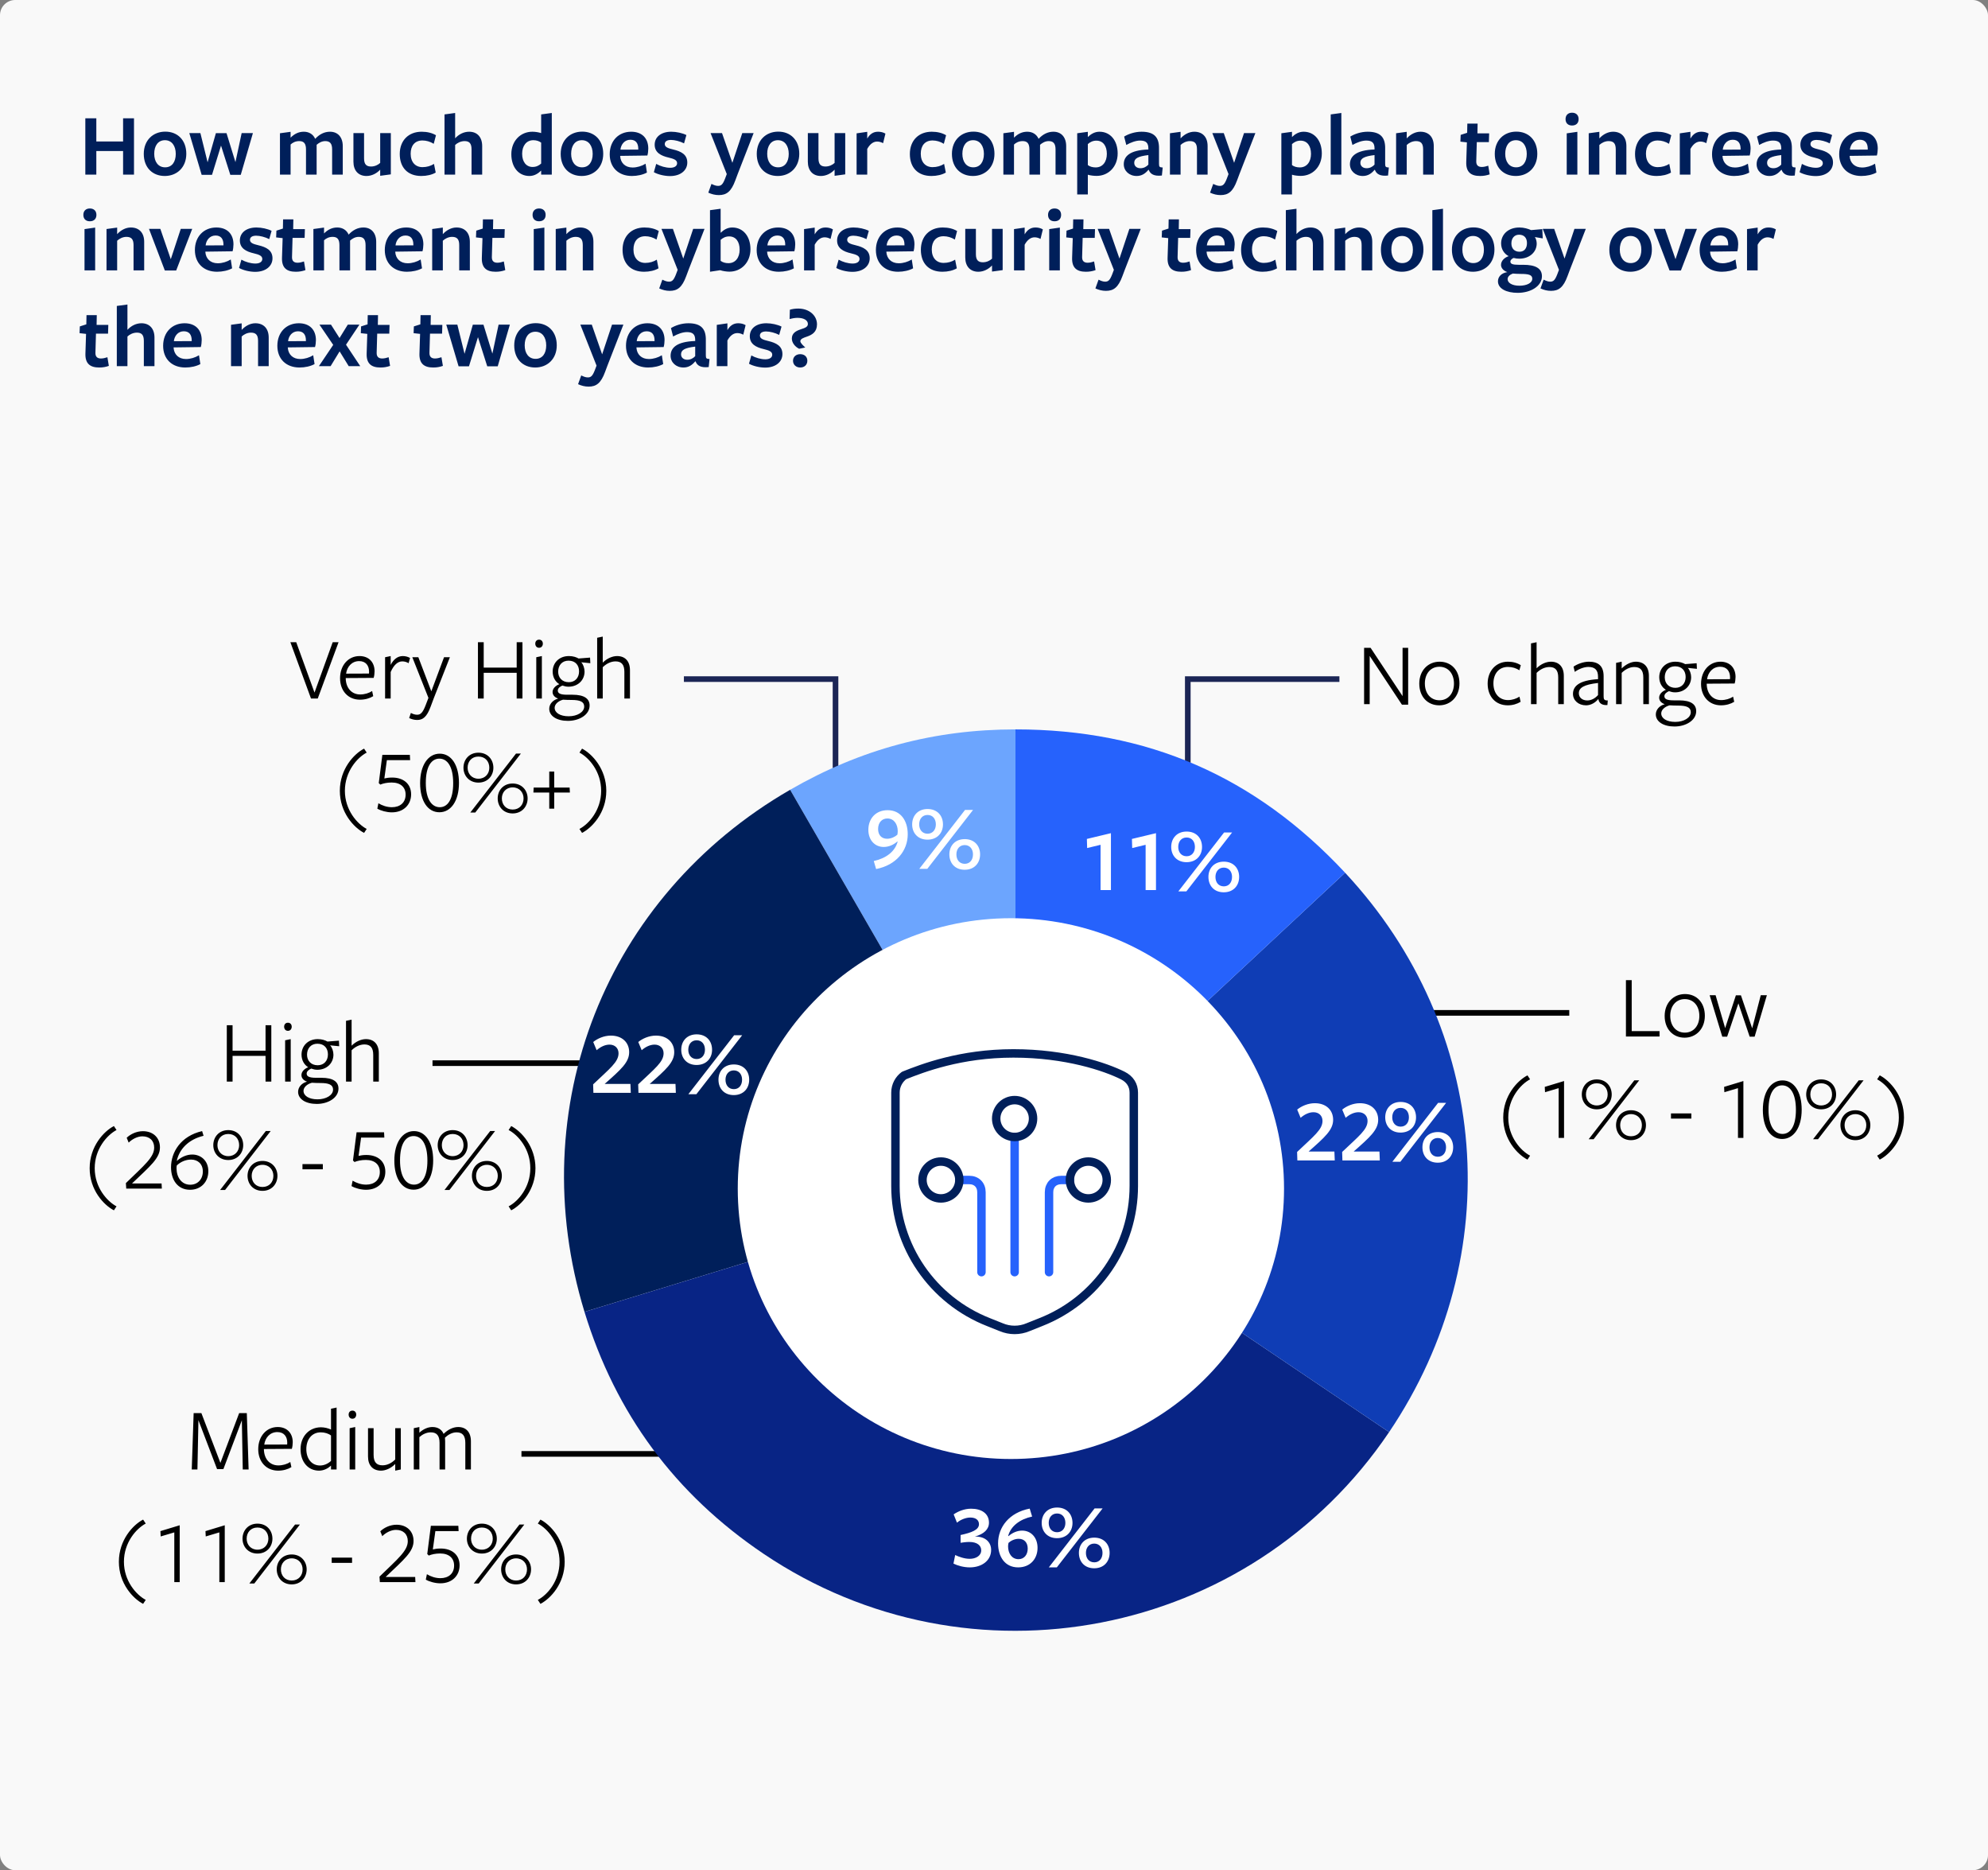
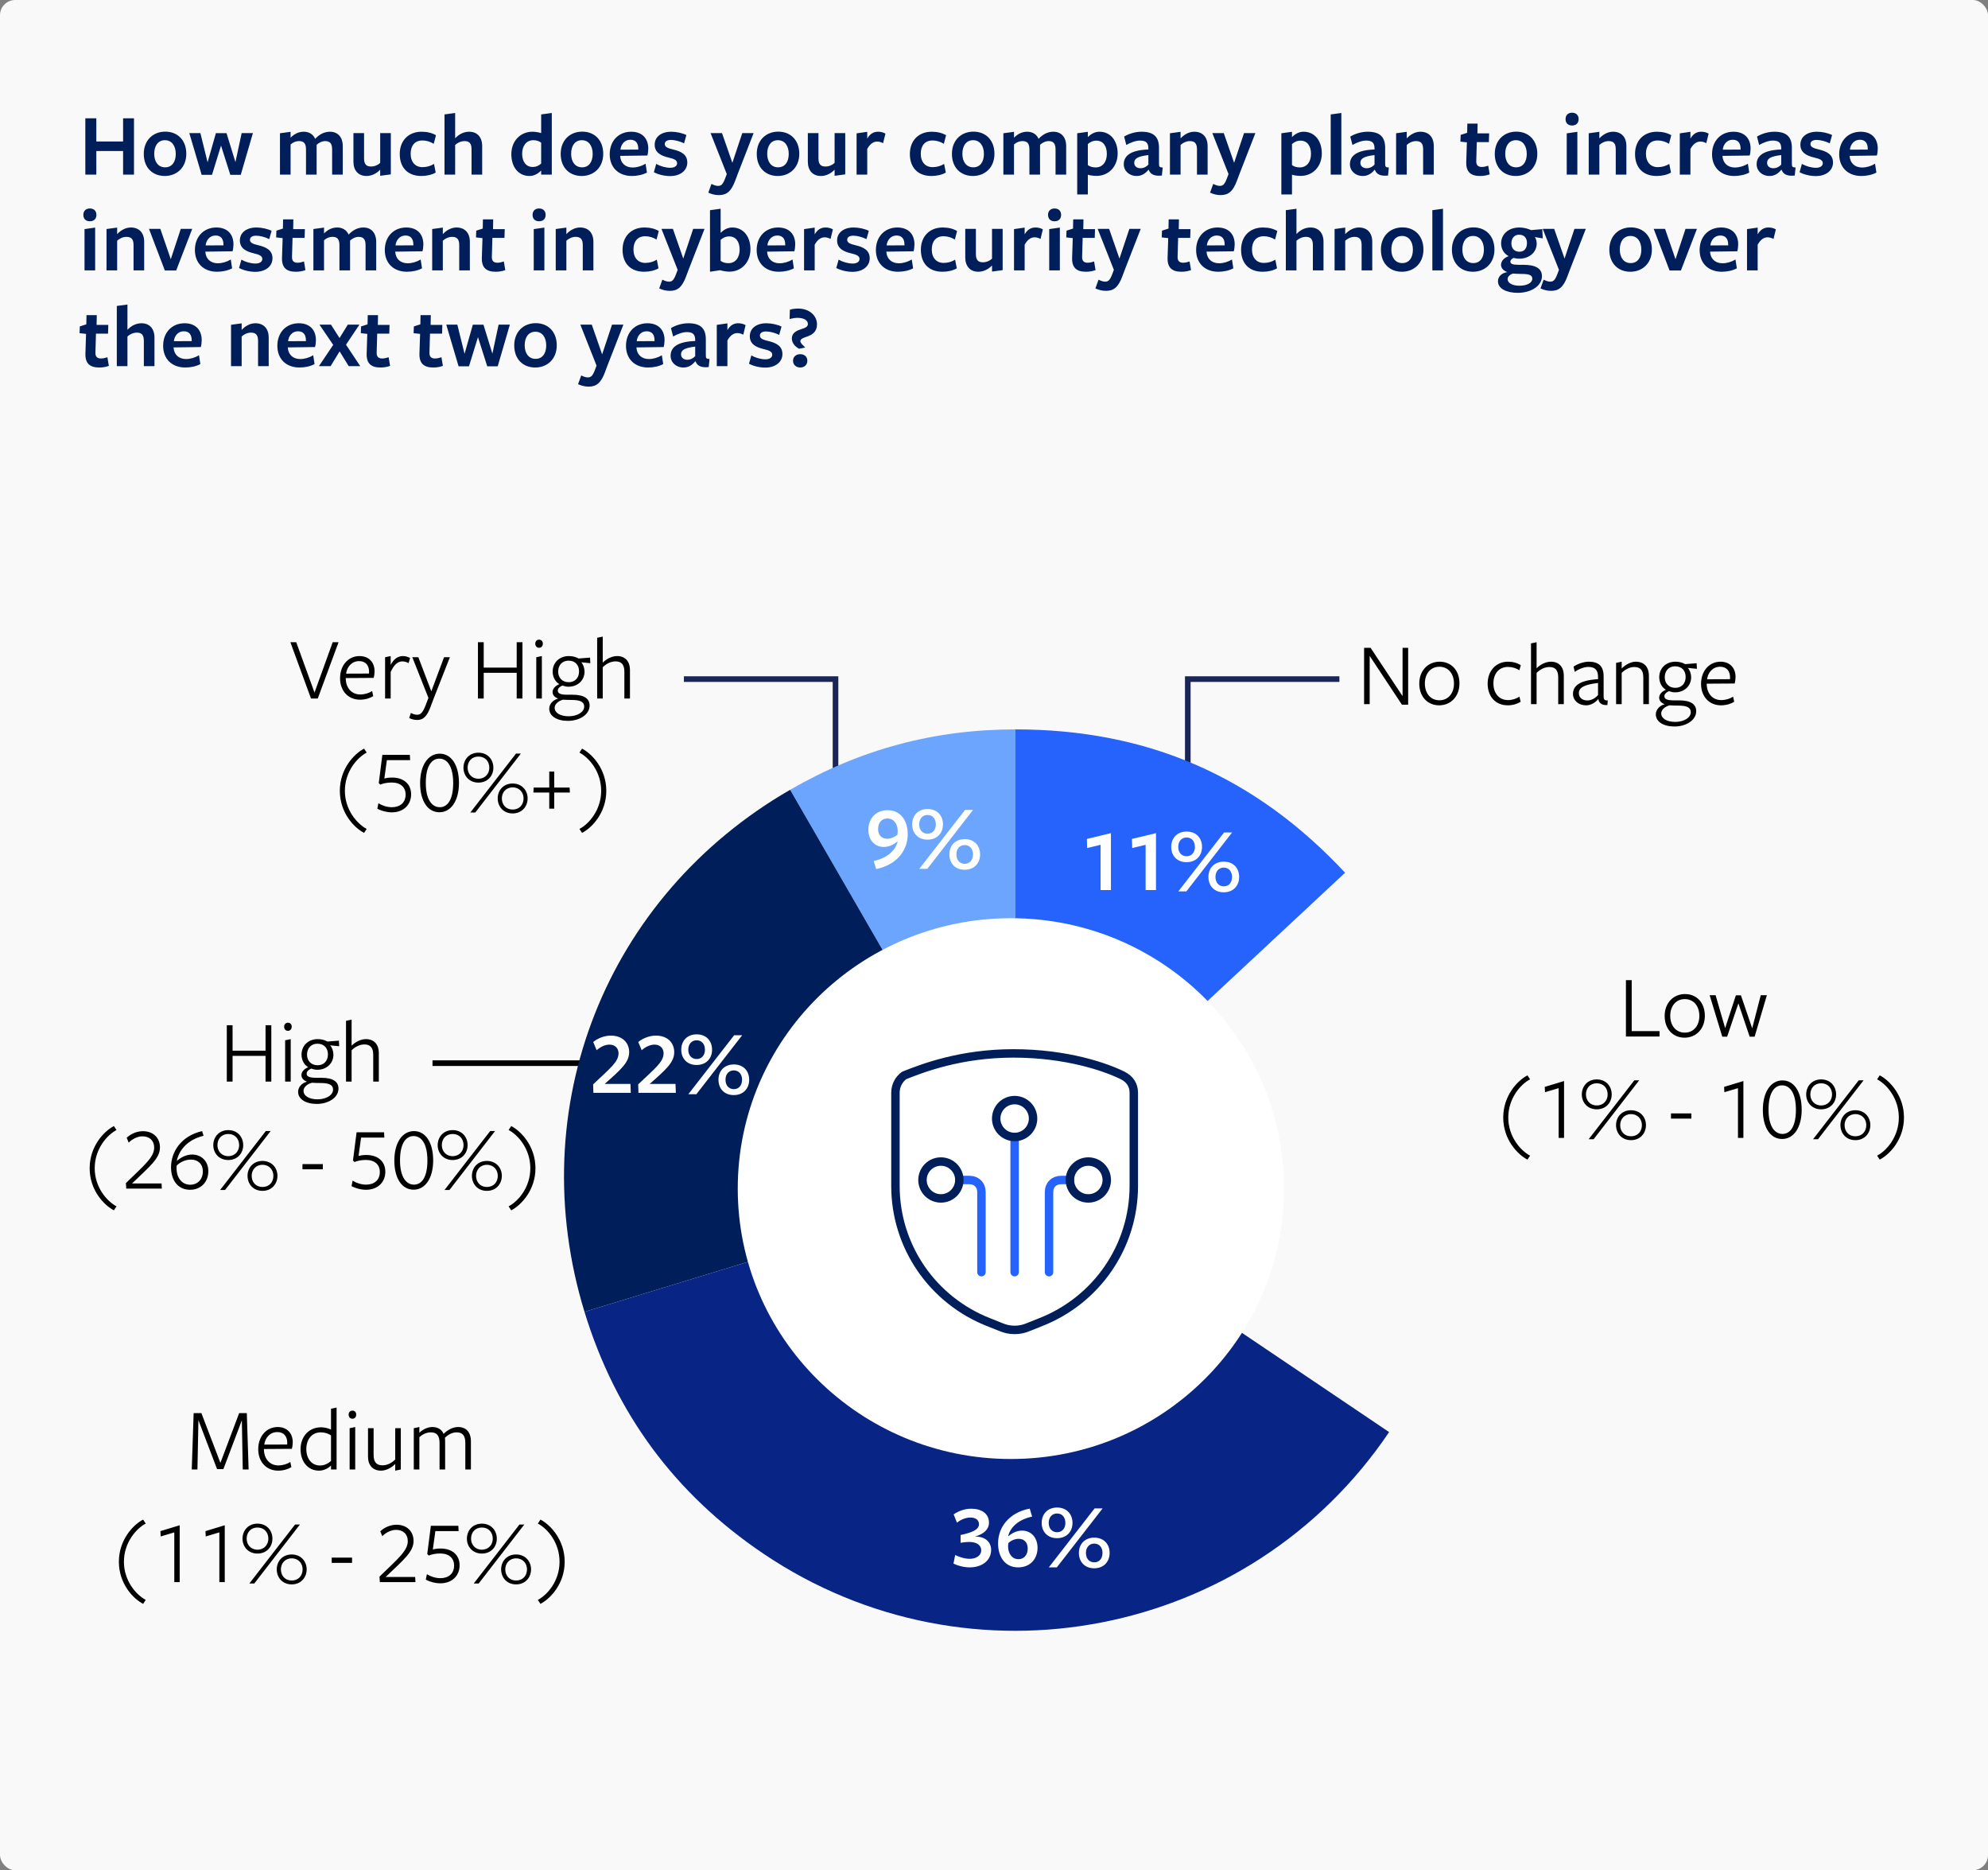
<svg xmlns="http://www.w3.org/2000/svg" width="353" height="332" viewBox="0 0 353 332" fill="none">
  <rect x="0" y="0" width="353" height="332" fill="#808080" stroke="none" />
  <rect width="353" height="332" rx="2.695" fill="#F9F9F9" />
  <path d="M294.678 184H288.71V174H289.734V183.04H294.678V184ZM302.722 180.32C302.722 182.656 301.154 184.208 299.122 184.208C297.09 184.208 295.586 182.704 295.586 180.352C295.586 178.016 297.154 176.464 299.202 176.464C301.25 176.464 302.722 177.968 302.722 180.32ZM301.746 180.352C301.746 178.56 300.706 177.36 299.154 177.36C297.602 177.36 296.578 178.592 296.578 180.32C296.578 182.112 297.618 183.312 299.17 183.312C300.722 183.312 301.746 182.08 301.746 180.352ZM306.68 184.032H305.816L303.576 176.672H304.632L306.328 182.512L308.232 176.688H309.128L311.128 182.544L312.648 176.672H313.736L311.56 184.032H310.68L308.68 178.112L306.68 184.032ZM271.225 205.856C269.433 204.928 266.921 202.256 266.921 198.384C266.921 194.512 269.433 191.824 271.225 190.896L271.689 191.6C269.993 192.496 267.817 194.976 267.817 198.384C267.817 201.776 269.993 204.256 271.689 205.152L271.225 205.856ZM276.761 202V193.168L274.345 193.888L274.297 192.944L277.721 191.904V202H276.761ZM286.185 194.288C286.185 195.712 285.177 196.928 283.529 196.928C281.897 196.928 280.873 195.712 280.873 194.288C280.873 192.832 281.897 191.616 283.529 191.616C285.177 191.616 286.185 192.832 286.185 194.288ZM291.065 191.776L282.969 202.24H282.089L290.201 191.776H291.065ZM292.265 199.728C292.265 201.184 291.241 202.4 289.609 202.4C287.961 202.4 286.953 201.184 286.953 199.728C286.953 198.304 287.961 197.088 289.609 197.088C291.241 197.088 292.265 198.304 292.265 199.728ZM285.465 194.288C285.465 193.184 284.745 192.304 283.529 192.304C282.329 192.304 281.609 193.184 281.609 194.288C281.609 195.328 282.329 196.24 283.529 196.24C284.745 196.24 285.465 195.328 285.465 194.288ZM291.545 199.728C291.545 198.688 290.825 197.776 289.609 197.776C288.409 197.776 287.689 198.688 287.689 199.728C287.689 200.832 288.409 201.712 289.609 201.712C290.825 201.712 291.545 200.832 291.545 199.728ZM300.324 198.576H296.708V197.648H300.324V198.576ZM308.605 202V193.168L306.189 193.888L306.141 192.944L309.565 191.904V202H308.605ZM319.917 196.992C319.917 200.176 318.493 202.192 316.445 202.192C314.381 202.192 313.021 200.208 313.021 197.024C313.021 193.84 314.445 191.792 316.509 191.792C318.557 191.792 319.917 193.808 319.917 196.992ZM318.893 197.024C318.893 194.016 317.821 192.672 316.445 192.672C315.069 192.672 314.029 193.984 314.029 196.992C314.029 199.936 315.117 201.296 316.509 201.296C317.885 201.296 318.893 199.968 318.893 197.024ZM326.029 194.288C326.029 195.712 325.021 196.928 323.373 196.928C321.741 196.928 320.717 195.712 320.717 194.288C320.717 192.832 321.741 191.616 323.373 191.616C325.021 191.616 326.029 192.832 326.029 194.288ZM330.909 191.776L322.813 202.24H321.933L330.045 191.776H330.909ZM332.109 199.728C332.109 201.184 331.085 202.4 329.453 202.4C327.805 202.4 326.797 201.184 326.797 199.728C326.797 198.304 327.805 197.088 329.453 197.088C331.085 197.088 332.109 198.304 332.109 199.728ZM325.309 194.288C325.309 193.184 324.589 192.304 323.373 192.304C322.173 192.304 321.453 193.184 321.453 194.288C321.453 195.328 322.173 196.24 323.373 196.24C324.589 196.24 325.309 195.328 325.309 194.288ZM331.389 199.728C331.389 198.688 330.669 197.776 329.453 197.776C328.253 197.776 327.533 198.688 327.533 199.728C327.533 200.832 328.253 201.712 329.453 201.712C330.669 201.712 331.389 200.832 331.389 199.728ZM333.775 205.856L333.311 205.152C335.023 204.256 337.167 201.776 337.167 198.384C337.167 194.976 335.023 192.496 333.311 191.6L333.775 190.896C335.567 191.824 338.079 194.512 338.079 198.384C338.079 202.256 335.567 204.928 333.775 205.856Z" fill="black" />
  <path d="M249.048 123.576V115H250.04V125.096H248.936L243.208 116.44V125H242.216V115H243.368L249.048 123.576ZM259.15 121.32C259.15 123.656 257.582 125.208 255.55 125.208C253.518 125.208 252.014 123.704 252.014 121.352C252.014 119.016 253.582 117.464 255.63 117.464C257.678 117.464 259.15 118.968 259.15 121.32ZM258.174 121.352C258.174 119.56 257.134 118.36 255.582 118.36C254.03 118.36 253.006 119.592 253.006 121.32C253.006 123.112 254.046 124.312 255.598 124.312C257.15 124.312 258.174 123.08 258.174 121.352ZM270.011 124.584C269.387 124.968 268.587 125.208 267.739 125.208C265.531 125.208 264.155 123.624 264.155 121.352C264.155 119.064 265.675 117.464 267.755 117.464C268.651 117.464 269.419 117.688 270.043 118.088L269.787 118.984C269.227 118.616 268.523 118.392 267.755 118.392C266.171 118.392 265.179 119.576 265.179 121.32C265.179 123.112 266.219 124.28 267.771 124.28C268.507 124.28 269.243 124.04 269.803 123.672L270.011 124.584ZM277.678 125H276.686V120.264C276.686 118.984 276.174 118.408 275.118 118.408C274.27 118.408 273.454 118.84 272.846 119.448V125H271.854V114.216L272.846 114.008C272.846 114.008 272.846 118.6 272.846 118.632C273.614 117.864 274.574 117.464 275.39 117.464C276.814 117.464 277.678 118.376 277.678 119.976V125ZM283.756 123.384V121.24C281.244 121.528 280.348 122.088 280.348 123.064C280.348 123.848 280.988 124.344 281.852 124.344C282.636 124.344 283.308 123.896 283.756 123.384ZM283.82 124.12H283.772C283.276 124.728 282.492 125.208 281.628 125.208C280.284 125.208 279.308 124.344 279.308 123.176C279.308 121.848 280.348 120.76 283.756 120.568C283.756 120.568 283.756 120.184 283.756 120.136C283.756 118.984 283.244 118.392 282.028 118.392C281.228 118.392 280.252 118.808 279.628 119.272L279.404 118.344C280.06 117.88 281.164 117.464 282.124 117.464C283.82 117.464 284.764 118.232 284.748 120.088C284.748 120.136 284.748 123.608 284.748 123.608C284.748 124.136 284.844 124.36 285.484 124.344L285.42 125.16C284.46 125.224 283.932 124.84 283.82 124.12ZM292.787 125H291.795V120.264C291.795 118.984 291.283 118.408 290.179 118.408C289.379 118.408 288.563 118.84 287.955 119.448V125H286.963V117.672L287.955 117.464V118.664C288.723 117.896 289.683 117.464 290.451 117.464C291.923 117.464 292.787 118.376 292.787 119.976V125ZM295.601 120.232C295.601 121.288 296.305 122.104 297.489 122.104C298.609 122.104 299.313 121.304 299.313 120.184C299.313 119.096 298.673 118.28 297.441 118.28C296.305 118.28 295.601 119.096 295.601 120.232ZM296.465 125.208C295.585 125.448 294.977 126.024 294.977 126.648C294.977 127.512 295.921 128.152 297.473 128.152C298.993 128.152 300.225 127.416 300.225 126.424C300.225 125.56 299.457 125.256 298.001 125.256C297.505 125.256 296.881 125.24 296.465 125.208ZM295.601 125.016C294.977 124.792 294.609 124.376 294.609 123.848C294.609 123.24 295.137 122.712 295.809 122.456C295.105 122.024 294.625 121.224 294.625 120.216C294.625 118.664 295.777 117.464 297.505 117.464C298.273 117.464 298.833 117.672 299.233 117.896L301.265 117.736L301.313 118.728L299.697 118.568C300.049 118.92 300.289 119.624 300.289 120.216C300.289 121.768 299.073 122.904 297.441 122.904C297.041 122.904 296.721 122.824 296.353 122.696C295.969 122.856 295.537 123.16 295.537 123.576C295.537 124.04 295.889 124.328 297.201 124.328C297.201 124.328 298.257 124.328 298.145 124.328C300.273 124.328 301.185 125.048 301.185 126.248C301.185 127.864 299.377 128.968 297.329 128.968C295.361 128.968 294.017 128.104 294.017 126.824C294.017 125.992 294.657 125.256 295.601 125.016ZM303.054 121.368V121.448C303.086 123.096 304.078 124.28 305.614 124.28C306.414 124.28 307.182 124.04 307.742 123.672L307.934 124.584C307.31 124.968 306.494 125.208 305.582 125.208C303.47 125.208 302.046 123.624 302.046 121.4C302.046 119.096 303.518 117.464 305.502 117.464C307.118 117.464 308.174 118.52 308.174 120.168C308.174 120.552 308.11 121.016 308.014 121.336L303.054 121.368ZM303.118 120.584L307.182 120.568C307.198 120.488 307.198 120.328 307.198 120.248C307.198 119.128 306.59 118.36 305.438 118.36C304.126 118.36 303.278 119.368 303.118 120.584Z" fill="black" />
  <path d="M60.118 114L56.422 124H55.222L51.558 114H52.598L55.846 122.944L59.078 114H60.118ZM61.391 120.368V120.448C61.423 122.096 62.415 123.28 63.951 123.28C64.751 123.28 65.519 123.04 66.079 122.672L66.271 123.584C65.647 123.968 64.831 124.208 63.919 124.208C61.807 124.208 60.383 122.624 60.383 120.4C60.383 118.096 61.855 116.464 63.839 116.464C65.455 116.464 66.511 117.52 66.511 119.168C66.511 119.552 66.447 120.016 66.351 120.336L61.391 120.368ZM61.455 119.584L65.519 119.568C65.535 119.488 65.535 119.328 65.535 119.248C65.535 118.128 64.927 117.36 63.775 117.36C62.463 117.36 61.615 118.368 61.455 119.584ZM69.371 119.296V124H68.379V116.672L69.371 116.464V118.032C69.851 117.088 70.571 116.464 71.531 116.464C72.011 116.464 72.475 116.608 72.811 116.8L72.555 117.728C72.235 117.536 71.851 117.408 71.435 117.408C70.667 117.408 69.947 117.984 69.371 119.296ZM79.884 116.672L77.036 123.92L76.444 125.504C75.772 127.296 75.068 127.808 74.076 127.808C73.516 127.808 73.1 127.664 72.652 127.472L72.956 126.56C73.308 126.752 73.676 126.88 74.076 126.88C74.636 126.88 75.052 126.576 75.58 125.184L76.076 123.888L73.212 116.672H74.284L76.588 122.72L78.844 116.672H79.884ZM92.77 124H91.746V119.44H85.89V124H84.866V114H85.89V118.512H91.746V114H92.77V124ZM96.391 114.256C96.391 114.64 96.167 114.992 95.719 114.992C95.271 114.992 95.047 114.64 95.047 114.256C95.047 113.888 95.271 113.552 95.719 113.552C96.167 113.552 96.391 113.888 96.391 114.256ZM96.215 124H95.223V116.672L96.215 116.464V124ZM99.11 119.232C99.11 120.288 99.814 121.104 100.998 121.104C102.118 121.104 102.822 120.304 102.822 119.184C102.822 118.096 102.182 117.28 100.95 117.28C99.814 117.28 99.11 118.096 99.11 119.232ZM99.974 124.208C99.094 124.448 98.486 125.024 98.486 125.648C98.486 126.512 99.43 127.152 100.982 127.152C102.502 127.152 103.734 126.416 103.734 125.424C103.734 124.56 102.966 124.256 101.51 124.256C101.014 124.256 100.39 124.24 99.974 124.208ZM99.11 124.016C98.486 123.792 98.118 123.376 98.118 122.848C98.118 122.24 98.646 121.712 99.318 121.456C98.614 121.024 98.134 120.224 98.134 119.216C98.134 117.664 99.286 116.464 101.014 116.464C101.782 116.464 102.342 116.672 102.742 116.896L104.774 116.736L104.822 117.728L103.206 117.568C103.558 117.92 103.798 118.624 103.798 119.216C103.798 120.768 102.582 121.904 100.95 121.904C100.55 121.904 100.23 121.824 99.862 121.696C99.478 121.856 99.046 122.16 99.046 122.576C99.046 123.04 99.398 123.328 100.71 123.328C100.71 123.328 101.766 123.328 101.654 123.328C103.782 123.328 104.694 124.048 104.694 125.248C104.694 126.864 102.886 127.968 100.838 127.968C98.87 127.968 97.526 127.104 97.526 125.824C97.526 124.992 98.166 124.256 99.11 124.016ZM111.859 124H110.867V119.264C110.867 117.984 110.355 117.408 109.299 117.408C108.451 117.408 107.635 117.84 107.027 118.448V124H106.035V113.216L107.027 113.008C107.027 113.008 107.027 117.6 107.027 117.632C107.795 116.864 108.755 116.464 109.571 116.464C110.995 116.464 111.859 117.376 111.859 118.976V124ZM64.647 147.856C62.855 146.928 60.343 144.256 60.343 140.384C60.343 136.512 62.855 133.824 64.647 132.896L65.111 133.6C63.415 134.496 61.239 136.976 61.239 140.384C61.239 143.776 63.415 146.256 65.111 147.152L64.647 147.856ZM68.247 138.192C68.615 138.112 68.983 138.032 69.639 138.032C71.623 138.032 72.999 139.136 72.999 141.008C72.999 142.848 71.671 144.208 69.575 144.208C68.663 144.208 67.623 143.92 66.999 143.552L67.191 142.592C67.847 142.992 68.695 143.296 69.591 143.296C70.999 143.296 72.023 142.512 72.023 141.056C72.023 139.744 71.127 138.912 69.543 138.912C68.711 138.912 68.039 139.072 67.527 139.28L67.255 139.008L67.895 134H72.775L72.823 134.944H68.695L68.247 138.192ZM81.495 138.992C81.495 142.176 80.071 144.192 78.023 144.192C75.959 144.192 74.599 142.208 74.599 139.024C74.599 135.84 76.023 133.792 78.087 133.792C80.135 133.792 81.495 135.808 81.495 138.992ZM80.471 139.024C80.471 136.016 79.399 134.672 78.023 134.672C76.647 134.672 75.607 135.984 75.607 138.992C75.607 141.936 76.695 143.296 78.087 143.296C79.463 143.296 80.471 141.968 80.471 139.024ZM87.607 136.288C87.607 137.712 86.599 138.928 84.951 138.928C83.319 138.928 82.295 137.712 82.295 136.288C82.295 134.832 83.319 133.616 84.951 133.616C86.599 133.616 87.607 134.832 87.607 136.288ZM92.487 133.776L84.391 144.24H83.511L91.623 133.776H92.487ZM93.687 141.728C93.687 143.184 92.663 144.4 91.031 144.4C89.383 144.4 88.375 143.184 88.375 141.728C88.375 140.304 89.383 139.088 91.031 139.088C92.663 139.088 93.687 140.304 93.687 141.728ZM86.887 136.288C86.887 135.184 86.167 134.304 84.951 134.304C83.751 134.304 83.031 135.184 83.031 136.288C83.031 137.328 83.751 138.24 84.951 138.24C86.167 138.24 86.887 137.328 86.887 136.288ZM92.967 141.728C92.967 140.688 92.247 139.776 91.031 139.776C89.831 139.776 89.111 140.688 89.111 141.728C89.111 142.832 89.831 143.712 91.031 143.712C92.247 143.712 92.967 142.832 92.967 141.728ZM101.193 140.688H98.409V143.552H97.529V140.688H94.713L94.761 139.808H97.529V136.96H98.409V139.808H101.145L101.193 140.688ZM103.353 147.856L102.889 147.152C104.601 146.256 106.745 143.776 106.745 140.384C106.745 136.976 104.601 134.496 102.889 133.6L103.353 132.896C105.145 133.824 107.657 136.512 107.657 140.384C107.657 144.256 105.145 146.928 103.353 147.856Z" fill="black" />
  <path d="M48.176 192H47.152V187.44H41.296V192H40.272V182H41.296V186.512H47.152V182H48.176V192ZM51.797 182.256C51.797 182.64 51.573 182.992 51.125 182.992C50.677 182.992 50.453 182.64 50.453 182.256C50.453 181.888 50.677 181.552 51.125 181.552C51.573 181.552 51.797 181.888 51.797 182.256ZM51.621 192H50.629V184.672L51.621 184.464V192ZM54.517 187.232C54.517 188.288 55.221 189.104 56.405 189.104C57.525 189.104 58.229 188.304 58.229 187.184C58.229 186.096 57.589 185.28 56.357 185.28C55.221 185.28 54.517 186.096 54.517 187.232ZM55.381 192.208C54.501 192.448 53.893 193.024 53.893 193.648C53.893 194.512 54.837 195.152 56.389 195.152C57.909 195.152 59.141 194.416 59.141 193.424C59.141 192.56 58.373 192.256 56.917 192.256C56.421 192.256 55.797 192.24 55.381 192.208ZM54.517 192.016C53.893 191.792 53.525 191.376 53.525 190.848C53.525 190.24 54.053 189.712 54.725 189.456C54.021 189.024 53.541 188.224 53.541 187.216C53.541 185.664 54.693 184.464 56.421 184.464C57.189 184.464 57.749 184.672 58.149 184.896L60.181 184.736L60.229 185.728L58.613 185.568C58.965 185.92 59.205 186.624 59.205 187.216C59.205 188.768 57.989 189.904 56.357 189.904C55.957 189.904 55.637 189.824 55.269 189.696C54.885 189.856 54.453 190.16 54.453 190.576C54.453 191.04 54.805 191.328 56.117 191.328C56.117 191.328 57.173 191.328 57.061 191.328C59.189 191.328 60.101 192.048 60.101 193.248C60.101 194.864 58.293 195.968 56.245 195.968C54.277 195.968 52.933 195.104 52.933 193.824C52.933 192.992 53.573 192.256 54.517 192.016ZM67.265 192H66.273V187.264C66.273 185.984 65.761 185.408 64.705 185.408C63.857 185.408 63.041 185.84 62.433 186.448V192H61.441V181.216L62.433 181.008C62.433 181.008 62.433 185.6 62.433 185.632C63.201 184.864 64.161 184.464 64.977 184.464C66.401 184.464 67.265 185.376 67.265 186.976V192ZM20.225 214.856C18.433 213.928 15.921 211.256 15.921 207.384C15.921 203.512 18.433 200.824 20.225 199.896L20.689 200.6C18.993 201.496 16.817 203.976 16.817 207.384C16.817 210.776 18.993 213.256 20.689 214.152L20.225 214.856ZM28.737 211H22.417L22.353 210.024C25.601 206.856 27.377 205.448 27.377 203.72C27.377 202.472 26.545 201.72 25.281 201.72C24.401 201.72 23.441 202.232 22.849 202.84L22.497 201.976C23.121 201.368 24.193 200.808 25.377 200.808C27.169 200.808 28.401 201.944 28.401 203.688C28.401 205.608 26.721 206.952 23.441 210.088C23.457 210.088 28.689 210.088 28.689 210.088L28.737 211ZM30.369 207.208C30.369 204.552 32.081 201.672 35.889 200.792L36.145 201.624C33.425 202.28 31.841 204.024 31.393 206.056L31.425 206.072C32.145 205.416 33.137 204.952 34.129 204.952C35.633 204.952 36.993 206.008 36.993 207.912C36.993 209.816 35.681 211.208 33.745 211.208C31.537 211.208 30.369 209.448 30.369 207.208ZM31.345 207.384C31.345 208.952 32.209 210.312 33.777 210.312C35.121 210.312 36.017 209.32 36.017 207.96C36.017 206.6 35.105 205.848 33.937 205.848C32.961 205.848 32.065 206.248 31.393 206.888C31.361 207.048 31.345 207.208 31.345 207.384ZM43.185 203.288C43.185 204.712 42.177 205.928 40.529 205.928C38.897 205.928 37.873 204.712 37.873 203.288C37.873 201.832 38.897 200.616 40.529 200.616C42.177 200.616 43.185 201.832 43.185 203.288ZM48.065 200.776L39.969 211.24H39.089L47.201 200.776H48.065ZM49.265 208.728C49.265 210.184 48.241 211.4 46.609 211.4C44.961 211.4 43.953 210.184 43.953 208.728C43.953 207.304 44.961 206.088 46.609 206.088C48.241 206.088 49.265 207.304 49.265 208.728ZM42.465 203.288C42.465 202.184 41.745 201.304 40.529 201.304C39.329 201.304 38.609 202.184 38.609 203.288C38.609 204.328 39.329 205.24 40.529 205.24C41.745 205.24 42.465 204.328 42.465 203.288ZM48.545 208.728C48.545 207.688 47.825 206.776 46.609 206.776C45.409 206.776 44.689 207.688 44.689 208.728C44.689 209.832 45.409 210.712 46.609 210.712C47.825 210.712 48.545 209.832 48.545 208.728ZM57.324 207.576H53.708V206.648H57.324V207.576ZM63.669 205.192C64.037 205.112 64.405 205.032 65.061 205.032C67.045 205.032 68.421 206.136 68.421 208.008C68.421 209.848 67.093 211.208 64.997 211.208C64.085 211.208 63.045 210.92 62.421 210.552L62.613 209.592C63.269 209.992 64.117 210.296 65.013 210.296C66.421 210.296 67.445 209.512 67.445 208.056C67.445 206.744 66.549 205.912 64.965 205.912C64.133 205.912 63.461 206.072 62.949 206.28L62.677 206.008L63.317 201H68.197L68.245 201.944H64.117L63.669 205.192ZM76.917 205.992C76.917 209.176 75.493 211.192 73.445 211.192C71.381 211.192 70.021 209.208 70.021 206.024C70.021 202.84 71.445 200.792 73.509 200.792C75.557 200.792 76.917 202.808 76.917 205.992ZM75.893 206.024C75.893 203.016 74.821 201.672 73.445 201.672C72.069 201.672 71.029 202.984 71.029 205.992C71.029 208.936 72.117 210.296 73.509 210.296C74.885 210.296 75.893 208.968 75.893 206.024ZM83.029 203.288C83.029 204.712 82.021 205.928 80.373 205.928C78.741 205.928 77.717 204.712 77.717 203.288C77.717 201.832 78.741 200.616 80.373 200.616C82.021 200.616 83.029 201.832 83.029 203.288ZM87.909 200.776L79.813 211.24H78.933L87.045 200.776H87.909ZM89.109 208.728C89.109 210.184 88.085 211.4 86.453 211.4C84.805 211.4 83.797 210.184 83.797 208.728C83.797 207.304 84.805 206.088 86.453 206.088C88.085 206.088 89.109 207.304 89.109 208.728ZM82.309 203.288C82.309 202.184 81.589 201.304 80.373 201.304C79.173 201.304 78.453 202.184 78.453 203.288C78.453 204.328 79.173 205.24 80.373 205.24C81.589 205.24 82.309 204.328 82.309 203.288ZM88.389 208.728C88.389 207.688 87.669 206.776 86.453 206.776C85.253 206.776 84.533 207.688 84.533 208.728C84.533 209.832 85.253 210.712 86.453 210.712C87.669 210.712 88.389 209.832 88.389 208.728ZM90.775 214.856L90.311 214.152C92.023 213.256 94.167 210.776 94.167 207.384C94.167 203.976 92.023 201.496 90.311 200.6L90.775 199.896C92.567 200.824 95.079 203.512 95.079 207.384C95.079 211.256 92.567 213.928 90.775 214.856Z" fill="black" />
-   <line x1="251.864" y1="179.803" x2="278.648" y2="179.803" stroke="black" />
  <line x1="76.798" y1="188.731" x2="103.582" y2="188.731" stroke="black" />
  <path d="M43.105 260.86L42.945 252.124L39.665 260.796H38.545L35.233 252.108L35.057 260.86H34.049L34.385 250.86H35.761L39.137 259.692L42.465 250.86H43.825L44.145 260.86H43.105ZM46.861 257.228V257.308C46.893 258.956 47.885 260.14 49.421 260.14C50.221 260.14 50.989 259.9 51.549 259.532L51.741 260.444C51.117 260.828 50.301 261.068 49.389 261.068C47.277 261.068 45.853 259.484 45.853 257.26C45.853 254.956 47.325 253.324 49.309 253.324C50.925 253.324 51.981 254.38 51.981 256.028C51.981 256.412 51.917 256.876 51.821 257.196L46.861 257.228ZM46.925 256.444L50.989 256.428C51.005 256.348 51.005 256.188 51.005 256.108C51.005 254.988 50.397 254.22 49.245 254.22C47.933 254.22 47.085 255.228 46.925 256.444ZM58.776 253.772V250.076L59.768 249.868V260.86H58.776C58.776 260.86 58.776 260.204 58.776 260.172C58.296 260.62 57.56 261.068 56.648 261.068C54.68 261.068 53.368 259.484 53.368 257.26C53.368 254.988 54.888 253.372 57 253.372C57.624 253.372 58.296 253.548 58.776 253.772ZM58.776 254.828C58.328 254.476 57.656 254.268 56.952 254.268C55.384 254.268 54.392 255.516 54.392 257.244C54.392 258.94 55.336 260.156 56.824 260.156C57.576 260.156 58.264 259.82 58.776 259.34C58.776 259.372 58.776 254.828 58.776 254.828ZM63.251 251.116C63.251 251.5 63.027 251.852 62.579 251.852C62.131 251.852 61.907 251.5 61.907 251.116C61.907 250.748 62.131 250.412 62.579 250.412C63.027 250.412 63.251 250.748 63.251 251.116ZM63.075 260.86H62.083V253.532L63.075 253.324V260.86ZM65.347 253.532H66.339V258.268C66.339 259.548 66.851 260.124 67.923 260.124C68.771 260.124 69.587 259.692 70.179 259.084V253.532H71.171V260.86L70.179 261.068C70.179 261.068 70.179 259.916 70.179 259.884C69.427 260.652 68.467 261.068 67.651 261.068C66.227 261.068 65.347 260.156 65.347 258.556V253.532ZM83.617 260.86H82.625V256.14C82.625 254.86 82.129 254.268 81.073 254.268C80.289 254.268 79.569 254.684 79.009 255.212C79.025 255.308 79.041 255.692 79.041 255.868V260.86H78.049V256.14C78.049 254.86 77.553 254.268 76.497 254.268C75.729 254.268 75.025 254.62 74.465 255.116V260.86H73.473V253.532L74.465 253.324C74.465 253.324 74.465 254.268 74.465 254.332C75.217 253.644 76.033 253.324 76.785 253.324C77.697 253.324 78.417 253.724 78.769 254.54C79.585 253.724 80.513 253.324 81.361 253.324C82.753 253.324 83.617 254.236 83.617 255.852V260.86ZM25.413 284.716C23.621 283.788 21.109 281.116 21.109 277.244C21.109 273.372 23.621 270.684 25.413 269.756L25.877 270.46C24.181 271.356 22.005 273.836 22.005 277.244C22.005 280.636 24.181 283.116 25.877 284.012L25.413 284.716ZM30.949 280.86V272.028L28.533 272.748L28.485 271.804L31.909 270.764V280.86H30.949ZM38.949 280.86V272.028L36.533 272.748L36.485 271.804L39.909 270.764V280.86H38.949ZM48.373 273.148C48.373 274.572 47.365 275.788 45.717 275.788C44.085 275.788 43.061 274.572 43.061 273.148C43.061 271.692 44.085 270.476 45.717 270.476C47.365 270.476 48.373 271.692 48.373 273.148ZM53.253 270.636L45.157 281.1H44.277L52.389 270.636H53.253ZM54.453 278.588C54.453 280.044 53.429 281.26 51.797 281.26C50.149 281.26 49.141 280.044 49.141 278.588C49.141 277.164 50.149 275.948 51.797 275.948C53.429 275.948 54.453 277.164 54.453 278.588ZM47.653 273.148C47.653 272.044 46.933 271.164 45.717 271.164C44.517 271.164 43.797 272.044 43.797 273.148C43.797 274.188 44.517 275.1 45.717 275.1C46.933 275.1 47.653 274.188 47.653 273.148ZM53.733 278.588C53.733 277.548 53.013 276.636 51.797 276.636C50.597 276.636 49.877 277.548 49.877 278.588C49.877 279.692 50.597 280.572 51.797 280.572C53.013 280.572 53.733 279.692 53.733 278.588ZM62.513 277.436H58.897V276.508H62.513V277.436ZM73.769 280.86H67.449L67.385 279.884C70.633 276.716 72.409 275.308 72.409 273.58C72.409 272.332 71.577 271.58 70.313 271.58C69.433 271.58 68.473 272.092 67.881 272.7L67.529 271.836C68.153 271.228 69.225 270.668 70.409 270.668C72.201 270.668 73.433 271.804 73.433 273.548C73.433 275.468 71.753 276.812 68.473 279.948C68.489 279.948 73.721 279.948 73.721 279.948L73.769 280.86ZM76.857 275.052C77.225 274.972 77.593 274.892 78.249 274.892C80.233 274.892 81.609 275.996 81.609 277.868C81.609 279.708 80.281 281.068 78.185 281.068C77.273 281.068 76.233 280.78 75.609 280.412L75.801 279.452C76.457 279.852 77.305 280.156 78.201 280.156C79.609 280.156 80.633 279.372 80.633 277.916C80.633 276.604 79.737 275.772 78.153 275.772C77.321 275.772 76.649 275.932 76.137 276.14L75.865 275.868L76.505 270.86H81.385L81.433 271.804H77.305L76.857 275.052ZM88.217 273.148C88.217 274.572 87.209 275.788 85.561 275.788C83.929 275.788 82.905 274.572 82.905 273.148C82.905 271.692 83.929 270.476 85.561 270.476C87.209 270.476 88.217 271.692 88.217 273.148ZM93.097 270.636L85.001 281.1H84.121L92.233 270.636H93.097ZM94.297 278.588C94.297 280.044 93.273 281.26 91.641 281.26C89.993 281.26 88.985 280.044 88.985 278.588C88.985 277.164 89.993 275.948 91.641 275.948C93.273 275.948 94.297 277.164 94.297 278.588ZM87.497 273.148C87.497 272.044 86.777 271.164 85.561 271.164C84.361 271.164 83.641 272.044 83.641 273.148C83.641 274.188 84.361 275.1 85.561 275.1C86.777 275.1 87.497 274.188 87.497 273.148ZM93.577 278.588C93.577 277.548 92.857 276.636 91.641 276.636C90.441 276.636 89.721 277.548 89.721 278.588C89.721 279.692 90.441 280.572 91.641 280.572C92.857 280.572 93.577 279.692 93.577 278.588ZM95.964 284.716L95.5 284.012C97.212 283.116 99.356 280.636 99.356 277.244C99.356 273.836 97.212 271.356 95.5 270.46L95.964 269.756C97.756 270.684 100.268 273.372 100.268 277.244C100.268 281.116 97.756 283.788 95.964 284.716Z" fill="black" />
-   <line x1="92.593" y1="258.095" x2="119.377" y2="258.095" stroke="black" />
  <path d="M210.91 143.444V120.554H237.832" stroke="#1C2656" />
  <path d="M148.359 143.444V120.554H121.437" stroke="#1C2656" />
  <path d="M180.313 209.487L140.3 140.202C152.778 133 165.905 129.482 180.313 129.482V209.487Z" fill="#6CA5FE" />
  <path d="M180.313 209.488L103.785 232.878C92.711 196.666 107.499 159.135 140.3 140.202L180.313 209.488Z" fill="#001F5A" />
  <path d="M180.314 209.487L246.659 254.225C221.943 290.857 172.205 300.522 135.564 275.815C119.881 265.24 109.315 250.965 103.784 232.879L180.314 209.487Z" fill="#082485" />
-   <path d="M180.313 209.487L238.841 154.925C264.673 182.618 267.839 222.832 246.658 254.225L180.313 209.487Z" fill="#0F3DB5" />
  <path d="M180.313 209.487V129.482C203.737 129.482 222.866 137.798 238.841 154.925L180.313 209.487Z" fill="#2662FC" />
  <ellipse cx="179.5" cy="211" rx="48.5" ry="48" fill="white" />
  <path d="M180.163 201.835V225.833" stroke="#2662FC" stroke-width="1.5" stroke-miterlimit="10" stroke-linecap="round" stroke-linejoin="round" />
  <path d="M170.346 209.471H172.091C173.4 209.471 174.273 210.343 174.273 211.652V225.833" stroke="#2662FC" stroke-width="1.5" stroke-miterlimit="10" stroke-linecap="round" stroke-linejoin="round" />
  <path d="M189.98 209.471H188.453C187.144 209.471 186.271 210.343 186.271 211.652V225.833" stroke="#2662FC" stroke-width="1.5" stroke-miterlimit="10" stroke-linecap="round" stroke-linejoin="round" />
  <path d="M159 193.973V210.535C159 221.214 165.545 230.802 175.58 234.725L177.762 235.596C179.289 236.25 181.034 236.25 182.561 235.596L184.743 234.725C194.779 230.802 201.323 221.214 201.323 210.535V193.973C201.323 192.666 200.669 191.576 199.36 190.923C196.306 189.397 189.325 187 179.944 187C170.563 187 163.8 189.615 160.527 190.923C159.654 191.576 159 192.666 159 193.973Z" stroke="#001F5A" stroke-width="1.5" stroke-miterlimit="10" stroke-linecap="round" stroke-linejoin="round" />
  <path d="M167.073 212.743C168.88 212.743 170.345 211.278 170.345 209.471C170.345 207.663 168.88 206.198 167.073 206.198C165.265 206.198 163.8 207.663 163.8 209.471C163.8 211.278 165.265 212.743 167.073 212.743Z" stroke="#001F5A" stroke-width="1.5" stroke-miterlimit="10" stroke-linecap="round" stroke-linejoin="round" />
  <path d="M180.163 201.835C181.97 201.835 183.435 200.37 183.435 198.562C183.435 196.755 181.97 195.29 180.163 195.29C178.355 195.29 176.89 196.755 176.89 198.562C176.89 200.37 178.355 201.835 180.163 201.835Z" stroke="#001F5A" stroke-width="1.5" stroke-miterlimit="10" stroke-linecap="round" stroke-linejoin="round" />
  <path d="M193.251 212.743C195.059 212.743 196.524 211.278 196.524 209.471C196.524 207.663 195.059 206.198 193.251 206.198C191.444 206.198 189.979 207.663 189.979 209.471C189.979 211.278 191.444 212.743 193.251 212.743Z" stroke="#001F5A" stroke-width="1.5" stroke-miterlimit="10" stroke-linecap="round" stroke-linejoin="round" />
  <path d="M195.423 158V149.968L193.039 150.544L192.991 148.928L197.263 147.904V158H195.423ZM203.423 158V149.968L201.039 150.544L200.991 148.928L205.263 147.904V158H203.423ZM213.439 150.352C213.439 151.888 212.399 153.056 210.687 153.056C208.991 153.056 207.967 151.888 207.967 150.352C207.967 148.784 209.007 147.616 210.703 147.616C212.415 147.616 213.439 148.784 213.439 150.352ZM218.783 147.776L210.655 158.24H209.231L217.359 147.776H218.783ZM220.031 155.664C220.031 157.232 218.991 158.4 217.295 158.4C215.583 158.4 214.575 157.232 214.575 155.664C214.575 154.128 215.599 152.96 217.311 152.96C219.007 152.96 220.031 154.128 220.031 155.664ZM212.175 150.352C212.175 149.36 211.615 148.672 210.703 148.672C209.775 148.672 209.215 149.376 209.215 150.352C209.215 151.296 209.775 152 210.703 152C211.615 152 212.175 151.296 212.175 150.352ZM218.767 155.664C218.767 154.72 218.207 154.016 217.295 154.016C216.383 154.016 215.823 154.736 215.823 155.664C215.823 156.656 216.383 157.344 217.311 157.344C218.207 157.344 218.767 156.656 218.767 155.664Z" fill="white" />
-   <path d="M237.007 206H230.367L230.319 204.496C233.295 201.664 234.831 200.528 234.831 198.976C234.831 198.064 234.175 197.44 233.231 197.44C232.399 197.44 231.583 197.872 230.943 198.432L230.335 196.976C231.071 196.368 232.239 195.84 233.471 195.84C235.487 195.84 236.719 197.072 236.719 198.784C236.719 200.592 235.231 201.888 232.367 204.416C232.303 204.416 236.943 204.416 236.943 204.416L237.007 206ZM245.007 206H238.367L238.319 204.496C241.295 201.664 242.831 200.528 242.831 198.976C242.831 198.064 242.175 197.44 241.231 197.44C240.399 197.44 239.583 197.872 238.943 198.432L238.335 196.976C239.071 196.368 240.239 195.84 241.471 195.84C243.487 195.84 244.719 197.072 244.719 198.784C244.719 200.592 243.231 201.888 240.367 204.416C240.303 204.416 244.943 204.416 244.943 204.416L245.007 206ZM251.439 198.352C251.439 199.888 250.399 201.056 248.687 201.056C246.991 201.056 245.967 199.888 245.967 198.352C245.967 196.784 247.007 195.616 248.703 195.616C250.415 195.616 251.439 196.784 251.439 198.352ZM256.783 195.776L248.655 206.24H247.231L255.359 195.776H256.783ZM258.031 203.664C258.031 205.232 256.991 206.4 255.295 206.4C253.583 206.4 252.575 205.232 252.575 203.664C252.575 202.128 253.599 200.96 255.311 200.96C257.007 200.96 258.031 202.128 258.031 203.664ZM250.175 198.352C250.175 197.36 249.615 196.672 248.703 196.672C247.775 196.672 247.215 197.376 247.215 198.352C247.215 199.296 247.775 200 248.703 200C249.615 200 250.175 199.296 250.175 198.352ZM256.767 203.664C256.767 202.72 256.207 202.016 255.295 202.016C254.383 202.016 253.823 202.736 253.823 203.664C253.823 204.656 254.383 205.344 255.311 205.344C256.207 205.344 256.767 204.656 256.767 203.664Z" fill="white" />
  <path d="M112.007 194H105.367L105.319 192.496C108.295 189.664 109.831 188.528 109.831 186.976C109.831 186.064 109.175 185.44 108.231 185.44C107.399 185.44 106.583 185.872 105.943 186.432L105.335 184.976C106.071 184.368 107.239 183.84 108.471 183.84C110.487 183.84 111.719 185.072 111.719 186.784C111.719 188.592 110.231 189.888 107.367 192.416C107.303 192.416 111.943 192.416 111.943 192.416L112.007 194ZM120.007 194H113.367L113.319 192.496C116.295 189.664 117.831 188.528 117.831 186.976C117.831 186.064 117.175 185.44 116.231 185.44C115.399 185.44 114.583 185.872 113.943 186.432L113.335 184.976C114.071 184.368 115.239 183.84 116.471 183.84C118.487 183.84 119.719 185.072 119.719 186.784C119.719 188.592 118.231 189.888 115.367 192.416C115.303 192.416 119.943 192.416 119.943 192.416L120.007 194ZM126.439 186.352C126.439 187.888 125.399 189.056 123.687 189.056C121.991 189.056 120.967 187.888 120.967 186.352C120.967 184.784 122.007 183.616 123.703 183.616C125.415 183.616 126.439 184.784 126.439 186.352ZM131.783 183.776L123.655 194.24H122.231L130.359 183.776H131.783ZM133.031 191.664C133.031 193.232 131.991 194.4 130.295 194.4C128.583 194.4 127.575 193.232 127.575 191.664C127.575 190.128 128.599 188.96 130.311 188.96C132.007 188.96 133.031 190.128 133.031 191.664ZM125.175 186.352C125.175 185.36 124.615 184.672 123.703 184.672C122.775 184.672 122.215 185.376 122.215 186.352C122.215 187.296 122.775 188 123.703 188C124.615 188 125.175 187.296 125.175 186.352ZM131.767 191.664C131.767 190.72 131.207 190.016 130.295 190.016C129.383 190.016 128.823 190.736 128.823 191.664C128.823 192.656 129.383 193.344 130.311 193.344C131.207 193.344 131.767 192.656 131.767 191.664Z" fill="white" />
  <path d="M161.183 148.096C161.183 150.944 159.231 153.552 155.567 154.272L155.151 152.848C157.359 152.368 158.927 151.152 159.391 149.408L159.343 149.376C158.703 149.936 157.855 150.352 156.911 150.352C155.375 150.352 154.191 149.168 154.191 147.312C154.191 145.344 155.471 143.824 157.615 143.824C159.967 143.824 161.183 145.728 161.183 148.096ZM159.407 147.552C159.407 146.352 158.767 145.296 157.567 145.296C156.575 145.296 155.919 146.048 155.919 147.168C155.919 148.24 156.543 148.896 157.519 148.896C158.255 148.896 158.959 148.528 159.343 148.176C159.375 147.984 159.407 147.776 159.407 147.552ZM167.439 146.352C167.439 147.888 166.399 149.056 164.687 149.056C162.991 149.056 161.967 147.888 161.967 146.352C161.967 144.784 163.007 143.616 164.703 143.616C166.415 143.616 167.439 144.784 167.439 146.352ZM172.783 143.776L164.655 154.24H163.231L171.359 143.776H172.783ZM174.031 151.664C174.031 153.232 172.991 154.4 171.295 154.4C169.583 154.4 168.575 153.232 168.575 151.664C168.575 150.128 169.599 148.96 171.311 148.96C173.007 148.96 174.031 150.128 174.031 151.664ZM166.175 146.352C166.175 145.36 165.615 144.672 164.703 144.672C163.775 144.672 163.215 145.376 163.215 146.352C163.215 147.296 163.775 148 164.703 148C165.615 148 166.175 147.296 166.175 146.352ZM172.767 151.664C172.767 150.72 172.207 150.016 171.295 150.016C170.383 150.016 169.823 150.736 169.823 151.664C169.823 152.656 170.383 153.344 171.311 153.344C172.207 153.344 172.767 152.656 172.767 151.664Z" fill="white" />
  <path d="M173.111 272.768C175.079 272.736 175.991 273.872 175.991 275.136C175.991 277.056 174.311 278.24 172.199 278.24C171.143 278.24 170.039 277.936 169.303 277.568L169.607 276.048C170.279 276.368 171.255 276.72 172.183 276.72C173.271 276.72 174.231 276.192 174.231 275.2C174.231 274.352 173.495 273.712 172.071 273.728C171.575 273.728 170.999 273.808 170.567 273.872V272.496C172.535 272.064 173.831 271.584 173.831 270.576C173.831 269.888 173.319 269.392 172.295 269.392C171.511 269.392 170.567 269.76 169.927 270.304L169.335 268.832C170.119 268.288 171.239 267.824 172.439 267.824C174.295 267.824 175.607 268.688 175.607 270.304C175.607 271.472 174.727 272.32 173.111 272.768ZM177.223 273.968C177.223 271.12 179.175 268.512 182.839 267.808L183.271 269.216C181.063 269.696 179.479 270.928 179.015 272.656L179.079 272.688C179.703 272.144 180.567 271.712 181.495 271.712C183.047 271.712 184.231 272.912 184.231 274.768C184.231 276.72 182.935 278.24 180.791 278.24C178.439 278.24 177.223 276.352 177.223 273.968ZM178.999 274.512C178.999 275.712 179.639 276.784 180.855 276.784C181.831 276.784 182.487 276.016 182.487 274.912C182.487 273.824 181.863 273.168 180.887 273.168C180.151 273.168 179.447 273.536 179.079 273.888C179.031 274.08 178.999 274.304 178.999 274.512ZM190.439 270.352C190.439 271.888 189.399 273.056 187.687 273.056C185.991 273.056 184.967 271.888 184.967 270.352C184.967 268.784 186.007 267.616 187.703 267.616C189.415 267.616 190.439 268.784 190.439 270.352ZM195.783 267.776L187.655 278.24H186.231L194.359 267.776H195.783ZM197.031 275.664C197.031 277.232 195.991 278.4 194.295 278.4C192.583 278.4 191.575 277.232 191.575 275.664C191.575 274.128 192.599 272.96 194.311 272.96C196.007 272.96 197.031 274.128 197.031 275.664ZM189.175 270.352C189.175 269.36 188.615 268.672 187.703 268.672C186.775 268.672 186.215 269.376 186.215 270.352C186.215 271.296 186.775 272 187.703 272C188.615 272 189.175 271.296 189.175 270.352ZM195.767 275.664C195.767 274.72 195.207 274.016 194.295 274.016C193.383 274.016 192.823 274.736 192.823 275.664C192.823 276.656 193.383 277.344 194.311 277.344C195.207 277.344 195.767 276.656 195.767 275.664Z" fill="white" />
  <path d="M23.792 31H21.856V26.808H17.104V31H15.152V21H17.104V25.112H21.856V21H23.792V31ZM33.081 27.304C33.081 29.72 31.417 31.24 29.257 31.24C27.097 31.24 25.529 29.768 25.529 27.32C25.529 24.888 27.177 23.368 29.353 23.368C31.529 23.368 33.081 24.872 33.081 27.304ZM31.209 27.32C31.209 25.896 30.505 24.888 29.289 24.888C28.057 24.888 27.385 25.88 27.385 27.304C27.385 28.712 28.089 29.704 29.321 29.704C30.537 29.704 31.209 28.744 31.209 27.32ZM37.646 31.032H35.806L33.614 23.624H35.582L36.862 28.808L38.334 23.64H40.222L41.806 28.776L42.91 23.624H44.91L42.75 31.032H40.894L39.246 25.848L37.646 31.032ZM60.863 31H58.975V26.52C58.975 25.432 58.543 25.048 57.759 25.048C57.103 25.048 56.591 25.384 56.223 25.704V26.152V31H54.335V26.52C54.335 25.432 53.919 25.048 53.135 25.048C52.463 25.048 51.951 25.32 51.599 25.656V31H49.711V23.656L51.599 23.4C51.599 23.4 51.599 24.376 51.599 24.44C52.287 23.752 53.039 23.384 53.951 23.384C54.847 23.384 55.599 23.816 55.967 24.648C56.703 23.848 57.583 23.384 58.591 23.384C59.983 23.384 60.863 24.344 60.863 25.944V31ZM62.757 23.624H64.644V28.12C64.644 29.208 65.093 29.56 65.892 29.56C66.564 29.56 67.156 29.256 67.508 28.92V23.624H69.397V30.952L67.508 31.208C67.508 31.208 67.508 30.184 67.508 30.12C66.9 30.776 66.02 31.24 65.076 31.24C63.636 31.24 62.757 30.28 62.757 28.696V23.624ZM77.366 30.632C76.726 31.016 75.798 31.24 74.806 31.24C72.406 31.24 70.982 29.752 70.982 27.336C70.982 24.936 72.55 23.384 74.87 23.384C75.878 23.384 76.742 23.608 77.414 24.008L77.014 25.528C76.406 25.144 75.702 24.936 75.014 24.936C73.654 24.936 72.918 25.864 72.918 27.288C72.918 28.792 73.766 29.672 75.014 29.672C75.782 29.672 76.486 29.464 77.062 29.096L77.366 30.632ZM85.618 31H83.73V26.504C83.73 25.416 83.298 25.048 82.498 25.048C81.794 25.048 81.186 25.384 80.818 25.736V31H78.93V20.312L80.818 20.056C80.818 20.056 80.818 24.44 80.818 24.552C81.474 23.832 82.354 23.384 83.314 23.384C84.738 23.384 85.618 24.344 85.618 25.928V31ZM96.091 23.624V20.312L97.979 20.056V31H96.091C96.091 31 96.091 30.36 96.091 30.28C95.595 30.76 94.923 31.24 94.011 31.24C92.059 31.24 90.795 29.656 90.795 27.368C90.795 25.016 92.427 23.384 94.523 23.384C95.051 23.384 95.627 23.48 96.091 23.624ZM96.091 25.32C95.723 25.048 95.259 24.888 94.699 24.888C93.435 24.888 92.715 25.928 92.715 27.288C92.715 28.728 93.435 29.64 94.571 29.64C95.195 29.64 95.675 29.416 96.091 29.032C96.091 29.096 96.091 25.32 96.091 25.32ZM107.112 27.304C107.112 29.72 105.448 31.24 103.288 31.24C101.128 31.24 99.56 29.768 99.56 27.32C99.56 24.888 101.208 23.368 103.384 23.368C105.56 23.368 107.112 24.872 107.112 27.304ZM105.24 27.32C105.24 25.896 104.536 24.888 103.32 24.888C102.088 24.888 101.416 25.88 101.416 27.304C101.416 28.712 102.12 29.704 103.352 29.704C104.568 29.704 105.24 28.744 105.24 27.32ZM110.12 27.672V27.72C110.2 28.92 111.016 29.736 112.328 29.736C113.112 29.736 113.96 29.48 114.632 29.064L114.872 30.632C114.168 31.016 113.192 31.24 112.2 31.24C109.832 31.24 108.264 29.736 108.264 27.384C108.264 24.984 109.864 23.384 112.072 23.384C114.024 23.384 115.112 24.568 115.112 26.376C115.112 26.776 115.048 27.288 114.952 27.608C114.936 27.608 110.12 27.672 110.12 27.672ZM110.168 26.568L113.336 26.552C113.336 26.52 113.336 26.44 113.336 26.424C113.336 25.432 112.904 24.808 111.928 24.808C110.888 24.808 110.264 25.656 110.168 26.568ZM122.04 28.856C122.04 30.232 120.856 31.256 118.968 31.256C118.008 31.256 116.84 30.984 116.104 30.568L116.52 29.096C117.256 29.512 118.2 29.784 119.016 29.784C119.752 29.784 120.232 29.48 120.232 28.968C120.232 28.392 119.608 28.184 118.744 27.976C117.352 27.656 116.248 27.08 116.248 25.688C116.248 24.296 117.416 23.384 119.192 23.384C120.104 23.384 121.192 23.624 121.88 23.976L121.464 25.448C120.744 25.08 119.8 24.84 119.144 24.84C118.456 24.84 118.04 25.096 118.04 25.576C118.04 26.136 118.664 26.328 119.528 26.536C120.936 26.872 122.04 27.416 122.04 28.856ZM133.819 23.624L131.003 30.856L130.571 32.008C129.835 34.024 129.003 34.632 127.643 34.632C126.971 34.632 126.363 34.472 125.771 34.2L126.331 32.648C126.763 32.856 127.115 33 127.499 33C128.043 33 128.331 32.76 128.731 31.752L129.051 30.904L126.171 23.624H128.203L130.043 28.904L131.803 23.624H133.819ZM141.925 27.304C141.925 29.72 140.261 31.24 138.101 31.24C135.941 31.24 134.373 29.768 134.373 27.32C134.373 24.888 136.021 23.368 138.197 23.368C140.373 23.368 141.925 24.872 141.925 27.304ZM140.053 27.32C140.053 25.896 139.349 24.888 138.133 24.888C136.901 24.888 136.229 25.88 136.229 27.304C136.229 28.712 136.933 29.704 138.165 29.704C139.381 29.704 140.053 28.744 140.053 27.32ZM143.444 23.624H145.332V28.12C145.332 29.208 145.78 29.56 146.58 29.56C147.252 29.56 147.844 29.256 148.196 28.92V23.624H150.084V30.952L148.196 31.208C148.196 31.208 148.196 30.184 148.196 30.12C147.588 30.776 146.708 31.24 145.764 31.24C144.324 31.24 143.444 30.28 143.444 28.696V23.624ZM153.99 26.44V31H152.102V23.672L153.99 23.4V24.6C154.454 23.816 155.046 23.384 155.91 23.384C156.358 23.384 156.822 23.48 157.222 23.72L156.806 25.416C156.454 25.224 156.102 25.128 155.75 25.128C155.094 25.128 154.486 25.544 153.99 26.44ZM167.944 30.632C167.304 31.016 166.376 31.24 165.384 31.24C162.984 31.24 161.56 29.752 161.56 27.336C161.56 24.936 163.128 23.384 165.448 23.384C166.456 23.384 167.32 23.608 167.992 24.008L167.592 25.528C166.984 25.144 166.28 24.936 165.592 24.936C164.232 24.936 163.496 25.864 163.496 27.288C163.496 28.792 164.344 29.672 165.592 29.672C166.36 29.672 167.064 29.464 167.64 29.096L167.944 30.632ZM176.581 27.304C176.581 29.72 174.917 31.24 172.757 31.24C170.597 31.24 169.029 29.768 169.029 27.32C169.029 24.888 170.677 23.368 172.853 23.368C175.029 23.368 176.581 24.872 176.581 27.304ZM174.709 27.32C174.709 25.896 174.005 24.888 172.789 24.888C171.557 24.888 170.885 25.88 170.885 27.304C170.885 28.712 171.589 29.704 172.821 29.704C174.037 29.704 174.709 28.744 174.709 27.32ZM189.316 31H187.428V26.52C187.428 25.432 186.996 25.048 186.212 25.048C185.556 25.048 185.044 25.384 184.676 25.704V26.152V31H182.788V26.52C182.788 25.432 182.372 25.048 181.588 25.048C180.916 25.048 180.404 25.32 180.052 25.656V31H178.164V23.656L180.052 23.4C180.052 23.4 180.052 24.376 180.052 24.44C180.74 23.752 181.492 23.384 182.404 23.384C183.3 23.384 184.052 23.816 184.42 24.648C185.156 23.848 186.036 23.384 187.044 23.384C188.436 23.384 189.316 24.344 189.316 25.944V31ZM193.162 24.328C193.658 23.848 194.33 23.384 195.226 23.384C197.178 23.384 198.458 24.968 198.458 27.24C198.458 29.592 196.826 31.224 194.73 31.224C194.25 31.224 193.626 31.16 193.162 31.016V34.52H191.274V23.656L193.162 23.4C193.162 23.4 193.162 24.28 193.162 24.328ZM193.162 25.576C193.162 25.528 193.162 29.304 193.162 29.304C193.514 29.576 193.994 29.72 194.554 29.72C195.818 29.72 196.538 28.696 196.538 27.32C196.538 25.88 195.85 24.968 194.682 24.968C194.058 24.968 193.578 25.208 193.162 25.576ZM203.975 30.152H203.911C203.383 30.792 202.743 31.24 201.831 31.24C200.503 31.24 199.543 30.328 199.543 29.16C199.543 27.8 200.535 26.648 203.911 26.536V26.36C203.911 25.368 203.495 24.952 202.439 24.952C201.687 24.952 200.775 25.288 199.991 25.736L199.607 24.248C200.327 23.8 201.479 23.384 202.695 23.384C204.967 23.384 205.847 24.392 205.799 26.424V29.064C205.799 29.624 205.895 29.704 206.455 29.736L206.311 31.16C204.903 31.32 204.247 30.888 203.975 30.152ZM203.911 29.224V27.528C202.071 27.752 201.399 28.12 201.399 28.904C201.399 29.464 201.831 29.864 202.503 29.864C203.095 29.864 203.575 29.592 203.911 29.224ZM214.43 31H212.542V26.504C212.542 25.416 212.11 25.048 211.262 25.048C210.606 25.048 209.998 25.384 209.63 25.736V31H207.742V23.656L209.63 23.4C209.63 23.4 209.63 24.52 209.63 24.568C210.286 23.848 211.166 23.384 212.062 23.384C213.55 23.384 214.43 24.344 214.43 25.928V31ZM222.913 23.624L220.097 30.856L219.665 32.008C218.929 34.024 218.097 34.632 216.737 34.632C216.065 34.632 215.457 34.472 214.865 34.2L215.425 32.648C215.857 32.856 216.209 33 216.593 33C217.137 33 217.425 32.76 217.825 31.752L218.145 30.904L215.265 23.624H217.297L219.137 28.904L220.897 23.624H222.913ZM229.412 24.328C229.908 23.848 230.58 23.384 231.476 23.384C233.428 23.384 234.708 24.968 234.708 27.24C234.708 29.592 233.076 31.224 230.98 31.224C230.5 31.224 229.876 31.16 229.412 31.016V34.52H227.524V23.656L229.412 23.4C229.412 23.4 229.412 24.28 229.412 24.328ZM229.412 25.576C229.412 25.528 229.412 29.304 229.412 29.304C229.764 29.576 230.244 29.72 230.804 29.72C232.068 29.72 232.788 28.696 232.788 27.32C232.788 25.88 232.1 24.968 230.932 24.968C230.308 24.968 229.828 25.208 229.412 25.576ZM238.177 31H236.289V20.312L238.177 20.056V31ZM244.132 30.152H244.068C243.54 30.792 242.9 31.24 241.988 31.24C240.66 31.24 239.7 30.328 239.7 29.16C239.7 27.8 240.692 26.648 244.068 26.536V26.36C244.068 25.368 243.652 24.952 242.596 24.952C241.844 24.952 240.932 25.288 240.148 25.736L239.764 24.248C240.484 23.8 241.636 23.384 242.852 23.384C245.124 23.384 246.004 24.392 245.956 26.424V29.064C245.956 29.624 246.052 29.704 246.612 29.736L246.468 31.16C245.06 31.32 244.404 30.888 244.132 30.152ZM244.068 29.224V27.528C242.228 27.752 241.556 28.12 241.556 28.904C241.556 29.464 241.988 29.864 242.66 29.864C243.252 29.864 243.732 29.592 244.068 29.224ZM254.587 31H252.699V26.504C252.699 25.416 252.267 25.048 251.419 25.048C250.763 25.048 250.155 25.384 249.787 25.736V31H247.899V23.656L249.787 23.4C249.787 23.4 249.787 24.52 249.787 24.568C250.443 23.848 251.323 23.384 252.219 23.384C253.707 23.384 254.587 24.344 254.587 25.928V31ZM264.516 30.952C263.956 31.144 263.444 31.24 262.804 31.24C261.156 31.24 260.292 30.52 260.356 28.744L260.468 25.272L259.316 25.144L259.364 23.944L260.516 23.576L260.548 21.944H262.372L262.34 23.672H264.42L264.372 25.224H262.228L262.132 28.632C262.116 29.32 262.468 29.64 263.108 29.64C263.492 29.64 263.876 29.544 264.26 29.416L264.516 30.952ZM272.972 27.304C272.972 29.72 271.308 31.24 269.148 31.24C266.988 31.24 265.42 29.768 265.42 27.32C265.42 24.888 267.068 23.368 269.244 23.368C271.42 23.368 272.972 24.872 272.972 27.304ZM271.1 27.32C271.1 25.896 270.396 24.888 269.18 24.888C267.948 24.888 267.276 25.88 267.276 27.304C267.276 28.712 267.98 29.704 269.212 29.704C270.428 29.704 271.1 28.744 271.1 27.32ZM280.308 21.144C280.308 21.832 279.892 22.28 279.14 22.28C278.404 22.28 277.988 21.832 277.988 21.144C277.988 20.472 278.404 20.008 279.14 20.008C279.892 20.008 280.308 20.472 280.308 21.144ZM280.084 31H278.196V23.672L280.084 23.4V31ZM288.79 31H286.902V26.504C286.902 25.416 286.47 25.048 285.622 25.048C284.966 25.048 284.358 25.384 283.99 25.736V31H282.102V23.656L283.99 23.4C283.99 23.4 283.99 24.52 283.99 24.568C284.646 23.848 285.526 23.384 286.422 23.384C287.91 23.384 288.79 24.344 288.79 25.928V31ZM296.71 30.632C296.07 31.016 295.142 31.24 294.15 31.24C291.75 31.24 290.326 29.752 290.326 27.336C290.326 24.936 291.894 23.384 294.214 23.384C295.222 23.384 296.086 23.608 296.758 24.008L296.358 25.528C295.75 25.144 295.046 24.936 294.358 24.936C292.998 24.936 292.262 25.864 292.262 27.288C292.262 28.792 293.11 29.672 294.358 29.672C295.126 29.672 295.83 29.464 296.406 29.096L296.71 30.632ZM300.162 26.44V31H298.274V23.672L300.162 23.4V24.6C300.626 23.816 301.218 23.384 302.082 23.384C302.53 23.384 302.994 23.48 303.394 23.72L302.978 25.416C302.626 25.224 302.274 25.128 301.922 25.128C301.266 25.128 300.658 25.544 300.162 26.44ZM305.854 27.672V27.72C305.934 28.92 306.75 29.736 308.062 29.736C308.846 29.736 309.694 29.48 310.366 29.064L310.606 30.632C309.902 31.016 308.926 31.24 307.934 31.24C305.566 31.24 303.998 29.736 303.998 27.384C303.998 24.984 305.598 23.384 307.806 23.384C309.758 23.384 310.846 24.568 310.846 26.376C310.846 26.776 310.782 27.288 310.686 27.608C310.67 27.608 305.854 27.672 305.854 27.672ZM305.902 26.568L309.07 26.552C309.07 26.52 309.07 26.44 309.07 26.424C309.07 25.432 308.638 24.808 307.662 24.808C306.622 24.808 305.998 25.656 305.902 26.568ZM316.35 30.152H316.286C315.758 30.792 315.118 31.24 314.206 31.24C312.878 31.24 311.918 30.328 311.918 29.16C311.918 27.8 312.91 26.648 316.286 26.536V26.36C316.286 25.368 315.87 24.952 314.814 24.952C314.062 24.952 313.15 25.288 312.366 25.736L311.982 24.248C312.702 23.8 313.854 23.384 315.07 23.384C317.342 23.384 318.222 24.392 318.174 26.424V29.064C318.174 29.624 318.27 29.704 318.83 29.736L318.686 31.16C317.278 31.32 316.622 30.888 316.35 30.152ZM316.286 29.224V27.528C314.446 27.752 313.774 28.12 313.774 28.904C313.774 29.464 314.206 29.864 314.878 29.864C315.47 29.864 315.95 29.592 316.286 29.224ZM325.477 28.856C325.477 30.232 324.293 31.256 322.405 31.256C321.445 31.256 320.277 30.984 319.541 30.568L319.957 29.096C320.693 29.512 321.637 29.784 322.453 29.784C323.189 29.784 323.669 29.48 323.669 28.968C323.669 28.392 323.045 28.184 322.181 27.976C320.789 27.656 319.685 27.08 319.685 25.688C319.685 24.296 320.853 23.384 322.629 23.384C323.541 23.384 324.629 23.624 325.317 23.976L324.901 25.448C324.181 25.08 323.237 24.84 322.581 24.84C321.893 24.84 321.477 25.096 321.477 25.576C321.477 26.136 322.101 26.328 322.965 26.536C324.373 26.872 325.477 27.416 325.477 28.856ZM328.432 27.672V27.72C328.512 28.92 329.328 29.736 330.64 29.736C331.424 29.736 332.272 29.48 332.944 29.064L333.184 30.632C332.48 31.016 331.504 31.24 330.512 31.24C328.144 31.24 326.576 29.736 326.576 27.384C326.576 24.984 328.176 23.384 330.384 23.384C332.336 23.384 333.424 24.568 333.424 26.376C333.424 26.776 333.36 27.288 333.264 27.608C333.248 27.608 328.432 27.672 328.432 27.672ZM328.48 26.568L331.648 26.552C331.648 26.52 331.648 26.44 331.648 26.424C331.648 25.432 331.216 24.808 330.24 24.808C329.2 24.808 328.576 25.656 328.48 26.568ZM17.12 38.144C17.12 38.832 16.704 39.28 15.952 39.28C15.216 39.28 14.8 38.832 14.8 38.144C14.8 37.472 15.216 37.008 15.952 37.008C16.704 37.008 17.12 37.472 17.12 38.144ZM16.896 48H15.008V40.672L16.896 40.4V48ZM25.602 48H23.714V43.504C23.714 42.416 23.282 42.048 22.434 42.048C21.778 42.048 21.17 42.384 20.802 42.736V48H18.914V40.656L20.802 40.4C20.802 40.4 20.802 41.52 20.802 41.568C21.458 40.848 22.338 40.384 23.234 40.384C24.722 40.384 25.602 41.344 25.602 42.928V48ZM34.133 40.624L31.285 48.016H29.269L26.453 40.624H28.469L30.325 46.016L32.101 40.624H34.133ZM36.463 44.672V44.72C36.543 45.92 37.359 46.736 38.671 46.736C39.455 46.736 40.303 46.48 40.975 46.064L41.215 47.632C40.511 48.016 39.535 48.24 38.543 48.24C36.175 48.24 34.607 46.736 34.607 44.384C34.607 41.984 36.207 40.384 38.415 40.384C40.367 40.384 41.455 41.568 41.455 43.376C41.455 43.776 41.391 44.288 41.295 44.608C41.279 44.608 36.463 44.672 36.463 44.672ZM36.511 43.568L39.679 43.552C39.679 43.52 39.679 43.44 39.679 43.424C39.679 42.432 39.247 41.808 38.271 41.808C37.231 41.808 36.607 42.656 36.511 43.568ZM48.384 45.856C48.384 47.232 47.2 48.256 45.312 48.256C44.352 48.256 43.184 47.984 42.448 47.568L42.864 46.096C43.6 46.512 44.544 46.784 45.36 46.784C46.096 46.784 46.576 46.48 46.576 45.968C46.576 45.392 45.952 45.184 45.088 44.976C43.696 44.656 42.592 44.08 42.592 42.688C42.592 41.296 43.76 40.384 45.536 40.384C46.448 40.384 47.536 40.624 48.224 40.976L47.808 42.448C47.088 42.08 46.144 41.84 45.488 41.84C44.8 41.84 44.384 42.096 44.384 42.576C44.384 43.136 45.008 43.328 45.872 43.536C47.28 43.872 48.384 44.416 48.384 45.856ZM54.234 47.952C53.674 48.144 53.162 48.24 52.522 48.24C50.874 48.24 50.01 47.52 50.074 45.744L50.186 42.272L49.034 42.144L49.082 40.944L50.234 40.576L50.266 38.944H52.09L52.058 40.672H54.138L54.09 42.224H51.946L51.85 45.632C51.834 46.32 52.186 46.64 52.826 46.64C53.21 46.64 53.594 46.544 53.978 46.416L54.234 47.952ZM66.801 48H64.913V43.52C64.913 42.432 64.481 42.048 63.697 42.048C63.041 42.048 62.529 42.384 62.161 42.704V43.152V48H60.273V43.52C60.273 42.432 59.857 42.048 59.073 42.048C58.401 42.048 57.889 42.32 57.537 42.656V48H55.649V40.656L57.537 40.4C57.537 40.4 57.537 41.376 57.537 41.44C58.225 40.752 58.977 40.384 59.889 40.384C60.785 40.384 61.537 40.816 61.905 41.648C62.641 40.848 63.521 40.384 64.529 40.384C65.921 40.384 66.801 41.344 66.801 42.944V48ZM70.182 44.672V44.72C70.262 45.92 71.078 46.736 72.39 46.736C73.174 46.736 74.022 46.48 74.694 46.064L74.934 47.632C74.23 48.016 73.254 48.24 72.262 48.24C69.894 48.24 68.326 46.736 68.326 44.384C68.326 41.984 69.926 40.384 72.134 40.384C74.086 40.384 75.174 41.568 75.174 43.376C75.174 43.776 75.11 44.288 75.014 44.608C74.998 44.608 70.182 44.672 70.182 44.672ZM70.23 43.568L73.398 43.552C73.398 43.52 73.398 43.44 73.398 43.424C73.398 42.432 72.966 41.808 71.99 41.808C70.95 41.808 70.326 42.656 70.23 43.568ZM83.43 48H81.542V43.504C81.542 42.416 81.11 42.048 80.262 42.048C79.606 42.048 78.998 42.384 78.63 42.736V48H76.742V40.656L78.63 40.4C78.63 40.4 78.63 41.52 78.63 41.568C79.286 40.848 80.166 40.384 81.062 40.384C82.55 40.384 83.43 41.344 83.43 42.928V48ZM89.719 47.952C89.159 48.144 88.647 48.24 88.007 48.24C86.359 48.24 85.495 47.52 85.559 45.744L85.671 42.272L84.519 42.144L84.567 40.944L85.719 40.576L85.751 38.944H87.575L87.543 40.672H89.623L89.575 42.224H87.431L87.335 45.632C87.319 46.32 87.671 46.64 88.311 46.64C88.695 46.64 89.079 46.544 89.463 46.416L89.719 47.952ZM96.886 38.144C96.886 38.832 96.47 39.28 95.718 39.28C94.982 39.28 94.566 38.832 94.566 38.144C94.566 37.472 94.982 37.008 95.718 37.008C96.47 37.008 96.886 37.472 96.886 38.144ZM96.662 48H94.774V40.672L96.662 40.4V48ZM105.368 48H103.48V43.504C103.48 42.416 103.048 42.048 102.2 42.048C101.544 42.048 100.936 42.384 100.568 42.736V48H98.68V40.656L100.568 40.4C100.568 40.4 100.568 41.52 100.568 41.568C101.224 40.848 102.104 40.384 103 40.384C104.488 40.384 105.368 41.344 105.368 42.928V48ZM116.929 47.632C116.289 48.016 115.361 48.24 114.369 48.24C111.969 48.24 110.545 46.752 110.545 44.336C110.545 41.936 112.113 40.384 114.433 40.384C115.441 40.384 116.305 40.608 116.977 41.008L116.577 42.528C115.969 42.144 115.265 41.936 114.577 41.936C113.217 41.936 112.481 42.864 112.481 44.288C112.481 45.792 113.329 46.672 114.577 46.672C115.345 46.672 116.049 46.464 116.625 46.096L116.929 47.632ZM125.1 40.624L122.284 47.856L121.852 49.008C121.116 51.024 120.284 51.632 118.924 51.632C118.252 51.632 117.644 51.472 117.052 51.2L117.612 49.648C118.044 49.856 118.396 50 118.78 50C119.324 50 119.612 49.76 120.012 48.752L120.332 47.904L117.452 40.624H119.484L121.324 45.904L123.084 40.624H125.1ZM133.255 44.24C133.255 46.592 131.623 48.224 129.527 48.224C129.047 48.224 128.359 48.128 127.879 47.968L126.071 48.24V37.312L127.959 37.056C127.959 37.056 127.959 41.248 127.959 41.328C128.455 40.848 129.127 40.384 130.023 40.384C131.975 40.384 133.255 41.968 133.255 44.24ZM131.335 44.32C131.335 42.88 130.647 41.968 129.479 41.968C128.855 41.968 128.375 42.208 127.959 42.576C127.959 42.528 127.959 46.304 127.959 46.304C128.311 46.576 128.791 46.72 129.351 46.72C130.615 46.72 131.335 45.696 131.335 44.32ZM136.213 44.672V44.72C136.293 45.92 137.109 46.736 138.421 46.736C139.205 46.736 140.053 46.48 140.725 46.064L140.965 47.632C140.261 48.016 139.285 48.24 138.293 48.24C135.925 48.24 134.357 46.736 134.357 44.384C134.357 41.984 135.957 40.384 138.165 40.384C140.117 40.384 141.205 41.568 141.205 43.376C141.205 43.776 141.141 44.288 141.045 44.608C141.029 44.608 136.213 44.672 136.213 44.672ZM136.261 43.568L139.429 43.552C139.429 43.52 139.429 43.44 139.429 43.424C139.429 42.432 138.997 41.808 138.021 41.808C136.981 41.808 136.357 42.656 136.261 43.568ZM144.662 43.44V48H142.774V40.672L144.662 40.4V41.6C145.126 40.816 145.718 40.384 146.582 40.384C147.03 40.384 147.494 40.48 147.894 40.72L147.478 42.416C147.126 42.224 146.774 42.128 146.422 42.128C145.766 42.128 145.158 42.544 144.662 43.44ZM154.431 45.856C154.431 47.232 153.247 48.256 151.359 48.256C150.399 48.256 149.231 47.984 148.495 47.568L148.911 46.096C149.647 46.512 150.591 46.784 151.407 46.784C152.143 46.784 152.623 46.48 152.623 45.968C152.623 45.392 151.999 45.184 151.135 44.976C149.743 44.656 148.639 44.08 148.639 42.688C148.639 41.296 149.807 40.384 151.583 40.384C152.495 40.384 153.583 40.624 154.271 40.976L153.855 42.448C153.135 42.08 152.191 41.84 151.535 41.84C150.847 41.84 150.431 42.096 150.431 42.576C150.431 43.136 151.055 43.328 151.919 43.536C153.327 43.872 154.431 44.416 154.431 45.856ZM157.385 44.672V44.72C157.465 45.92 158.281 46.736 159.593 46.736C160.377 46.736 161.225 46.48 161.897 46.064L162.137 47.632C161.433 48.016 160.457 48.24 159.465 48.24C157.097 48.24 155.529 46.736 155.529 44.384C155.529 41.984 157.129 40.384 159.337 40.384C161.289 40.384 162.377 41.568 162.377 43.376C162.377 43.776 162.313 44.288 162.217 44.608C162.201 44.608 157.385 44.672 157.385 44.672ZM157.433 43.568L160.601 43.552C160.601 43.52 160.601 43.44 160.601 43.424C160.601 42.432 160.169 41.808 159.193 41.808C158.153 41.808 157.529 42.656 157.433 43.568ZM169.898 47.632C169.258 48.016 168.33 48.24 167.338 48.24C164.938 48.24 163.514 46.752 163.514 44.336C163.514 41.936 165.082 40.384 167.402 40.384C168.41 40.384 169.274 40.608 169.946 41.008L169.546 42.528C168.938 42.144 168.234 41.936 167.546 41.936C166.186 41.936 165.45 42.864 165.45 44.288C165.45 45.792 166.298 46.672 167.546 46.672C168.314 46.672 169.018 46.464 169.594 46.096L169.898 47.632ZM171.397 40.624H173.285V45.12C173.285 46.208 173.733 46.56 174.533 46.56C175.205 46.56 175.797 46.256 176.149 45.92V40.624H178.037V47.952L176.149 48.208C176.149 48.208 176.149 47.184 176.149 47.12C175.541 47.776 174.661 48.24 173.717 48.24C172.277 48.24 171.397 47.28 171.397 45.696V40.624ZM181.943 43.44V48H180.055V40.672L181.943 40.4V41.6C182.407 40.816 182.999 40.384 183.863 40.384C184.311 40.384 184.775 40.48 185.175 40.72L184.759 42.416C184.407 42.224 184.055 42.128 183.703 42.128C183.047 42.128 182.439 42.544 181.943 43.44ZM188.417 38.144C188.417 38.832 188.001 39.28 187.249 39.28C186.513 39.28 186.097 38.832 186.097 38.144C186.097 37.472 186.513 37.008 187.249 37.008C188.001 37.008 188.417 37.472 188.417 38.144ZM188.193 48H186.305V40.672L188.193 40.4V48ZM194.531 47.952C193.971 48.144 193.459 48.24 192.819 48.24C191.171 48.24 190.307 47.52 190.371 45.744L190.483 42.272L189.331 42.144L189.379 40.944L190.531 40.576L190.563 38.944H192.387L192.355 40.672H194.435L194.387 42.224H192.243L192.147 45.632C192.131 46.32 192.483 46.64 193.123 46.64C193.507 46.64 193.891 46.544 194.275 46.416L194.531 47.952ZM202.554 40.624L199.738 47.856L199.306 49.008C198.57 51.024 197.738 51.632 196.378 51.632C195.706 51.632 195.098 51.472 194.505 51.2L195.066 49.648C195.498 49.856 195.85 50 196.234 50C196.778 50 197.066 49.76 197.466 48.752L197.786 47.904L194.905 40.624H196.938L198.778 45.904L200.538 40.624H202.554ZM211.484 47.952C210.924 48.144 210.412 48.24 209.772 48.24C208.124 48.24 207.26 47.52 207.324 45.744L207.436 42.272L206.284 42.144L206.332 40.944L207.484 40.576L207.516 38.944H209.34L209.308 40.672H211.388L211.34 42.224H209.196L209.1 45.632C209.084 46.32 209.436 46.64 210.076 46.64C210.46 46.64 210.844 46.544 211.228 46.416L211.484 47.952ZM214.245 44.672V44.72C214.325 45.92 215.141 46.736 216.453 46.736C217.237 46.736 218.085 46.48 218.757 46.064L218.997 47.632C218.293 48.016 217.317 48.24 216.325 48.24C213.957 48.24 212.389 46.736 212.389 44.384C212.389 41.984 213.989 40.384 216.197 40.384C218.149 40.384 219.237 41.568 219.237 43.376C219.237 43.776 219.173 44.288 219.077 44.608C219.061 44.608 214.245 44.672 214.245 44.672ZM214.293 43.568L217.461 43.552C217.461 43.52 217.461 43.44 217.461 43.424C217.461 42.432 217.029 41.808 216.053 41.808C215.013 41.808 214.389 42.656 214.293 43.568ZM226.757 47.632C226.117 48.016 225.189 48.24 224.197 48.24C221.797 48.24 220.373 46.752 220.373 44.336C220.373 41.936 221.941 40.384 224.261 40.384C225.269 40.384 226.133 40.608 226.805 41.008L226.405 42.528C225.797 42.144 225.093 41.936 224.405 41.936C223.045 41.936 222.309 42.864 222.309 44.288C222.309 45.792 223.157 46.672 224.405 46.672C225.173 46.672 225.877 46.464 226.453 46.096L226.757 47.632ZM235.009 48H233.121V43.504C233.121 42.416 232.689 42.048 231.889 42.048C231.185 42.048 230.577 42.384 230.209 42.736V48H228.321V37.312L230.209 37.056C230.209 37.056 230.209 41.44 230.209 41.552C230.865 40.832 231.745 40.384 232.705 40.384C234.129 40.384 235.009 41.344 235.009 42.928V48ZM243.665 48H241.777V43.504C241.777 42.416 241.345 42.048 240.497 42.048C239.841 42.048 239.233 42.384 238.865 42.736V48H236.977V40.656L238.865 40.4C238.865 40.4 238.865 41.52 238.865 41.568C239.521 40.848 240.401 40.384 241.297 40.384C242.785 40.384 243.665 41.344 243.665 42.928V48ZM252.753 44.304C252.753 46.72 251.089 48.24 248.929 48.24C246.769 48.24 245.201 46.768 245.201 44.32C245.201 41.888 246.849 40.368 249.025 40.368C251.201 40.368 252.753 41.872 252.753 44.304ZM250.881 44.32C250.881 42.896 250.177 41.888 248.961 41.888C247.729 41.888 247.057 42.88 247.057 44.304C247.057 45.712 247.761 46.704 248.993 46.704C250.209 46.704 250.881 45.744 250.881 44.32ZM256.224 48H254.336V37.312L256.224 37.056V48ZM265.362 44.304C265.362 46.72 263.698 48.24 261.538 48.24C259.378 48.24 257.81 46.768 257.81 44.32C257.81 41.888 259.458 40.368 261.634 40.368C263.81 40.368 265.362 41.872 265.362 44.304ZM263.49 44.32C263.49 42.896 262.786 41.888 261.57 41.888C260.338 41.888 259.666 42.88 259.666 44.304C259.666 45.712 260.37 46.704 261.602 46.704C262.818 46.704 263.49 45.744 263.49 44.32ZM267.65 48.304C267.01 48.08 266.53 47.616 266.53 47.024C266.53 46.352 267.074 45.744 267.89 45.472C267.074 45.056 266.546 44.224 266.546 43.2C266.546 41.68 267.746 40.384 269.794 40.384C270.626 40.384 271.362 40.624 271.874 40.848L273.858 40.672L273.938 42.32L272.53 42.08C272.722 42.288 272.866 42.848 272.866 43.232C272.866 44.736 271.602 45.92 269.778 45.92C269.426 45.92 269.17 45.888 268.77 45.792C268.514 45.888 268.194 46.128 268.194 46.432C268.194 46.832 268.53 47.008 269.714 47.008C269.714 47.008 270.594 47.008 270.482 47.008C272.594 47.008 273.794 47.6 273.794 49.04C273.794 50.784 271.826 51.984 269.49 51.984C267.538 51.984 265.986 51.264 265.986 49.936C265.986 49.168 266.546 48.48 267.65 48.304ZM268.37 43.216C268.37 44.096 268.898 44.688 269.81 44.688C270.658 44.688 271.138 44.08 271.138 43.152C271.138 42.272 270.674 41.664 269.73 41.664C268.898 41.664 268.37 42.288 268.37 43.216ZM268.626 48.56C268.098 48.752 267.698 49.104 267.698 49.552C267.698 50.24 268.546 50.72 269.794 50.72C271.09 50.72 272.082 50.24 272.082 49.472C272.082 48.784 271.41 48.624 270.034 48.624C269.57 48.624 268.93 48.592 268.626 48.56ZM281.585 40.624L278.769 47.856L278.337 49.008C277.601 51.024 276.769 51.632 275.409 51.632C274.737 51.632 274.129 51.472 273.537 51.2L274.097 49.648C274.529 49.856 274.881 50 275.265 50C275.809 50 276.097 49.76 276.497 48.752L276.817 47.904L273.937 40.624H275.969L277.809 45.904L279.569 40.624H281.585ZM293.316 44.304C293.316 46.72 291.652 48.24 289.492 48.24C287.332 48.24 285.764 46.768 285.764 44.32C285.764 41.888 287.412 40.368 289.588 40.368C291.764 40.368 293.316 41.872 293.316 44.304ZM291.444 44.32C291.444 42.896 290.74 41.888 289.524 41.888C288.292 41.888 287.62 42.88 287.62 44.304C287.62 45.712 288.324 46.704 289.556 46.704C290.772 46.704 291.444 45.744 291.444 44.32ZM301.32 40.624L298.472 48.016H296.456L293.64 40.624H295.656L297.512 46.016L299.288 40.624H301.32ZM303.651 44.672V44.72C303.731 45.92 304.547 46.736 305.859 46.736C306.643 46.736 307.491 46.48 308.163 46.064L308.403 47.632C307.699 48.016 306.723 48.24 305.731 48.24C303.363 48.24 301.795 46.736 301.795 44.384C301.795 41.984 303.395 40.384 305.603 40.384C307.555 40.384 308.643 41.568 308.643 43.376C308.643 43.776 308.579 44.288 308.483 44.608C308.467 44.608 303.651 44.672 303.651 44.672ZM303.699 43.568L306.867 43.552C306.867 43.52 306.867 43.44 306.867 43.424C306.867 42.432 306.435 41.808 305.459 41.808C304.419 41.808 303.795 42.656 303.699 43.568ZM312.099 43.44V48H310.211V40.672L312.099 40.4V41.6C312.563 40.816 313.155 40.384 314.019 40.384C314.467 40.384 314.931 40.48 315.331 40.72L314.915 42.416C314.563 42.224 314.211 42.128 313.859 42.128C313.203 42.128 312.595 42.544 312.099 43.44ZM19.328 64.952C18.768 65.144 18.256 65.24 17.616 65.24C15.968 65.24 15.104 64.52 15.168 62.744L15.28 59.272L14.128 59.144L14.176 57.944L15.328 57.576L15.36 55.944H17.184L17.152 57.672H19.232L19.184 59.224H17.04L16.944 62.632C16.928 63.32 17.28 63.64 17.92 63.64C18.304 63.64 18.688 63.544 19.072 63.416L19.328 64.952ZM27.43 65H25.542V60.504C25.542 59.416 25.11 59.048 24.31 59.048C23.606 59.048 22.998 59.384 22.63 59.736V65H20.742V54.312L22.63 54.056C22.63 54.056 22.63 58.44 22.63 58.552C23.286 57.832 24.166 57.384 25.126 57.384C26.55 57.384 27.43 58.344 27.43 59.928V65ZM30.823 61.672V61.72C30.903 62.92 31.719 63.736 33.031 63.736C33.815 63.736 34.663 63.48 35.335 63.064L35.575 64.632C34.871 65.016 33.895 65.24 32.903 65.24C30.535 65.24 28.967 63.736 28.967 61.384C28.967 58.984 30.567 57.384 32.775 57.384C34.727 57.384 35.815 58.568 35.815 60.376C35.815 60.776 35.751 61.288 35.655 61.608C35.639 61.608 30.823 61.672 30.823 61.672ZM30.871 60.568L34.039 60.552C34.039 60.52 34.039 60.44 34.039 60.424C34.039 59.432 33.607 58.808 32.631 58.808C31.591 58.808 30.967 59.656 30.871 60.568ZM47.712 65H45.824V60.504C45.824 59.416 45.392 59.048 44.544 59.048C43.888 59.048 43.28 59.384 42.912 59.736V65H41.024V57.656L42.912 57.4C42.912 57.4 42.912 58.52 42.912 58.568C43.568 57.848 44.448 57.384 45.344 57.384C46.832 57.384 47.712 58.344 47.712 59.928V65ZM51.104 61.672V61.72C51.184 62.92 52 63.736 53.312 63.736C54.096 63.736 54.944 63.48 55.616 63.064L55.856 64.632C55.152 65.016 54.176 65.24 53.184 65.24C50.816 65.24 49.248 63.736 49.248 61.384C49.248 58.984 50.848 57.384 53.056 57.384C55.008 57.384 56.096 58.568 56.096 60.376C56.096 60.776 56.032 61.288 55.936 61.608C55.92 61.608 51.104 61.672 51.104 61.672ZM51.152 60.568L54.32 60.552C54.32 60.52 54.32 60.44 54.32 60.424C54.32 59.432 53.888 58.808 52.912 58.808C51.872 58.808 51.248 59.656 51.152 60.568ZM63.968 65H61.92L60.304 62.376L58.704 65H56.624L59.168 61.224L56.72 57.624H58.768L60.288 60.008L61.76 57.624H63.824L61.44 61.192L63.968 65ZM69.266 64.952C68.706 65.144 68.194 65.24 67.553 65.24C65.906 65.24 65.041 64.52 65.106 62.744L65.218 59.272L64.066 59.144L64.114 57.944L65.266 57.576L65.297 55.944H67.121L67.09 57.672H69.169L69.121 59.224H66.978L66.882 62.632C66.865 63.32 67.218 63.64 67.858 63.64C68.242 63.64 68.626 63.544 69.01 63.416L69.266 64.952ZM78.641 64.952C78.081 65.144 77.569 65.24 76.928 65.24C75.281 65.24 74.416 64.52 74.481 62.744L74.593 59.272L73.441 59.144L73.489 57.944L74.641 57.576L74.672 55.944H76.496L76.465 57.672H78.544L78.496 59.224H76.353L76.257 62.632C76.24 63.32 76.593 63.64 77.233 63.64C77.617 63.64 78.001 63.544 78.385 63.416L78.641 64.952ZM83.271 65.032H81.431L79.239 57.624H81.207L82.487 62.808L83.959 57.64H85.847L87.431 62.776L88.535 57.624H90.535L88.375 65.032H86.519L84.871 59.848L83.271 65.032ZM98.862 61.304C98.862 63.72 97.198 65.24 95.038 65.24C92.878 65.24 91.31 63.768 91.31 61.32C91.31 58.888 92.958 57.368 95.134 57.368C97.31 57.368 98.862 58.872 98.862 61.304ZM96.99 61.32C96.99 59.896 96.286 58.888 95.07 58.888C93.838 58.888 93.166 59.88 93.166 61.304C93.166 62.712 93.87 63.704 95.102 63.704C96.318 63.704 96.99 62.744 96.99 61.32ZM110.694 57.624L107.878 64.856L107.446 66.008C106.71 68.024 105.878 68.632 104.518 68.632C103.846 68.632 103.238 68.472 102.646 68.2L103.206 66.648C103.638 66.856 103.99 67 104.374 67C104.918 67 105.206 66.76 105.606 65.752L105.926 64.904L103.046 57.624H105.078L106.918 62.904L108.678 57.624H110.694ZM113.01 61.672V61.72C113.09 62.92 113.906 63.736 115.218 63.736C116.002 63.736 116.85 63.48 117.522 63.064L117.762 64.632C117.058 65.016 116.082 65.24 115.09 65.24C112.722 65.24 111.154 63.736 111.154 61.384C111.154 58.984 112.754 57.384 114.962 57.384C116.914 57.384 118.002 58.568 118.002 60.376C118.002 60.776 117.938 61.288 117.842 61.608C117.826 61.608 113.01 61.672 113.01 61.672ZM113.058 60.568L116.226 60.552C116.226 60.52 116.226 60.44 116.226 60.424C116.226 59.432 115.794 58.808 114.818 58.808C113.778 58.808 113.154 59.656 113.058 60.568ZM123.507 64.152H123.443C122.915 64.792 122.275 65.24 121.363 65.24C120.035 65.24 119.075 64.328 119.075 63.16C119.075 61.8 120.067 60.648 123.443 60.536V60.36C123.443 59.368 123.027 58.952 121.971 58.952C121.219 58.952 120.307 59.288 119.523 59.736L119.139 58.248C119.859 57.8 121.011 57.384 122.227 57.384C124.499 57.384 125.379 58.392 125.331 60.424V63.064C125.331 63.624 125.427 63.704 125.987 63.736L125.843 65.16C124.435 65.32 123.779 64.888 123.507 64.152ZM123.443 63.224V61.528C121.603 61.752 120.931 62.12 120.931 62.904C120.931 63.464 121.363 63.864 122.035 63.864C122.627 63.864 123.107 63.592 123.443 63.224ZM129.162 60.44V65H127.274V57.672L129.162 57.4V58.6C129.626 57.816 130.218 57.384 131.082 57.384C131.53 57.384 131.994 57.48 132.394 57.72L131.978 59.416C131.626 59.224 131.274 59.128 130.922 59.128C130.266 59.128 129.658 59.544 129.162 60.44ZM138.931 62.856C138.931 64.232 137.747 65.256 135.859 65.256C134.899 65.256 133.731 64.984 132.995 64.568L133.411 63.096C134.147 63.512 135.091 63.784 135.907 63.784C136.643 63.784 137.123 63.48 137.123 62.968C137.123 62.392 136.499 62.184 135.635 61.976C134.243 61.656 133.139 61.08 133.139 59.688C133.139 58.296 134.307 57.384 136.083 57.384C136.995 57.384 138.083 57.624 138.771 57.976L138.355 59.448C137.635 59.08 136.691 58.84 136.035 58.84C135.347 58.84 134.931 59.096 134.931 59.576C134.931 60.136 135.555 60.328 136.419 60.536C137.827 60.872 138.931 61.416 138.931 62.856ZM145.069 57.576C145.069 58.92 144.221 59.432 143.293 59.752C142.653 59.976 142.157 60.136 142.109 60.552C142.109 60.904 142.669 61.384 142.989 61.688C142.989 61.688 141.965 61.912 141.901 61.912C141.181 61.56 140.605 60.856 140.605 60.104C140.605 59.16 141.309 58.744 142.205 58.456C142.957 58.216 143.453 58.024 143.453 57.512C143.453 56.888 142.797 56.424 141.597 56.424C141.133 56.424 140.557 56.536 140.205 56.632L140.253 54.984C140.621 54.872 141.101 54.776 141.741 54.776C143.709 54.776 145.069 56.024 145.069 57.576ZM143.357 64.04C143.357 64.744 142.845 65.24 142.093 65.24C141.357 65.24 140.813 64.744 140.813 64.04C140.813 63.336 141.357 62.872 142.093 62.872C142.845 62.872 143.357 63.336 143.357 64.04Z" fill="#001F5A" />
</svg>